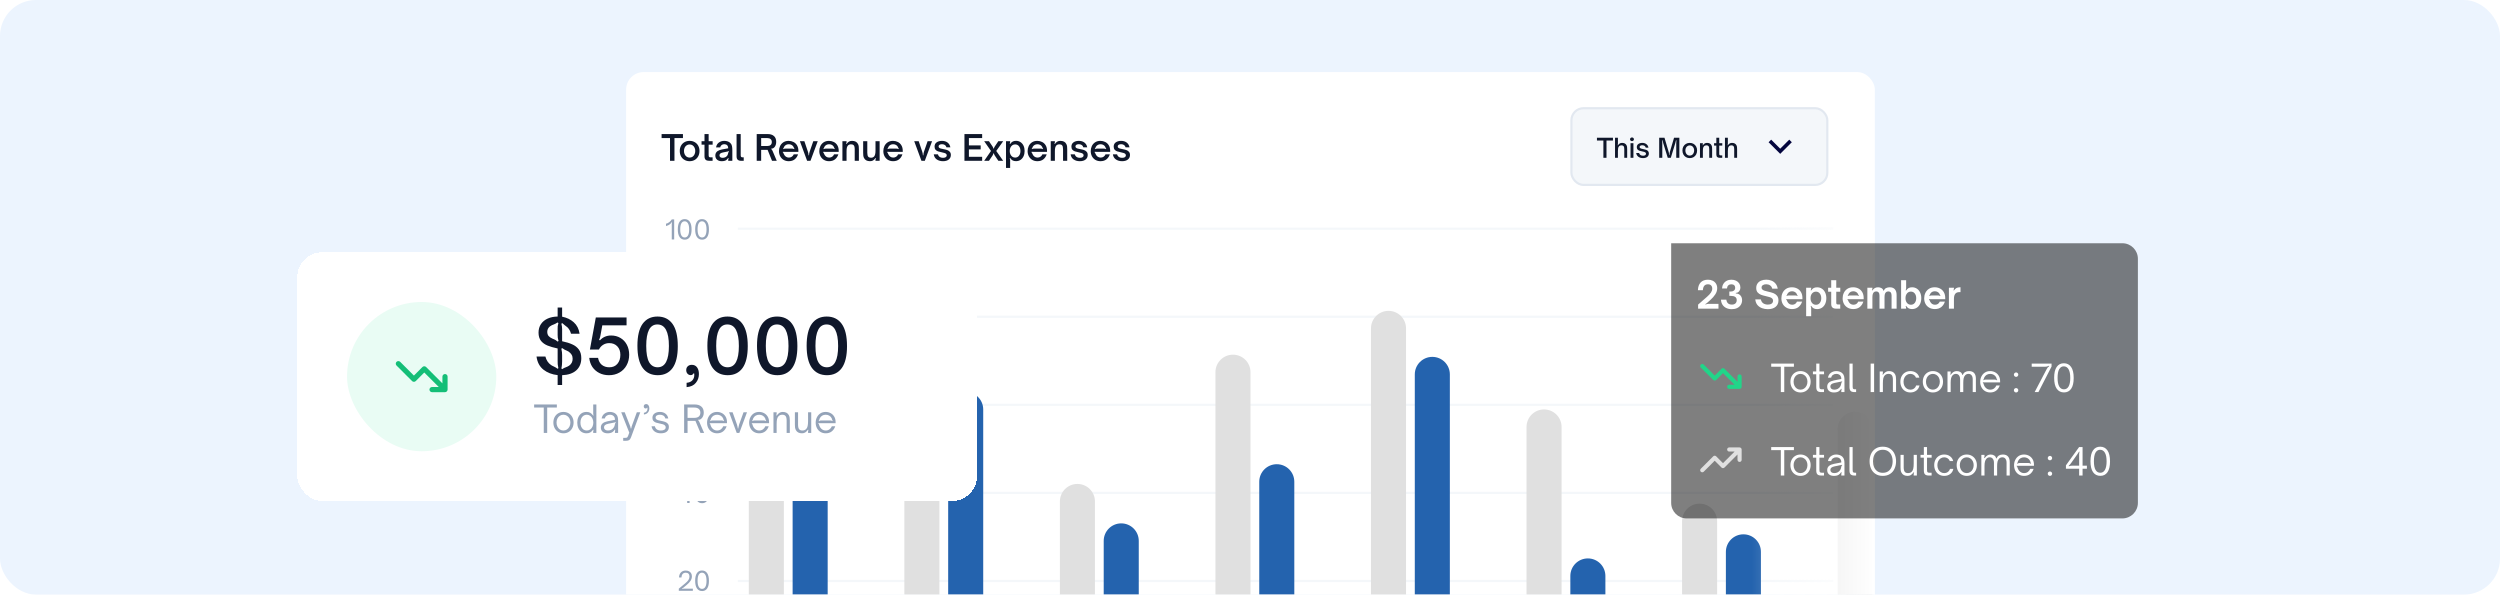
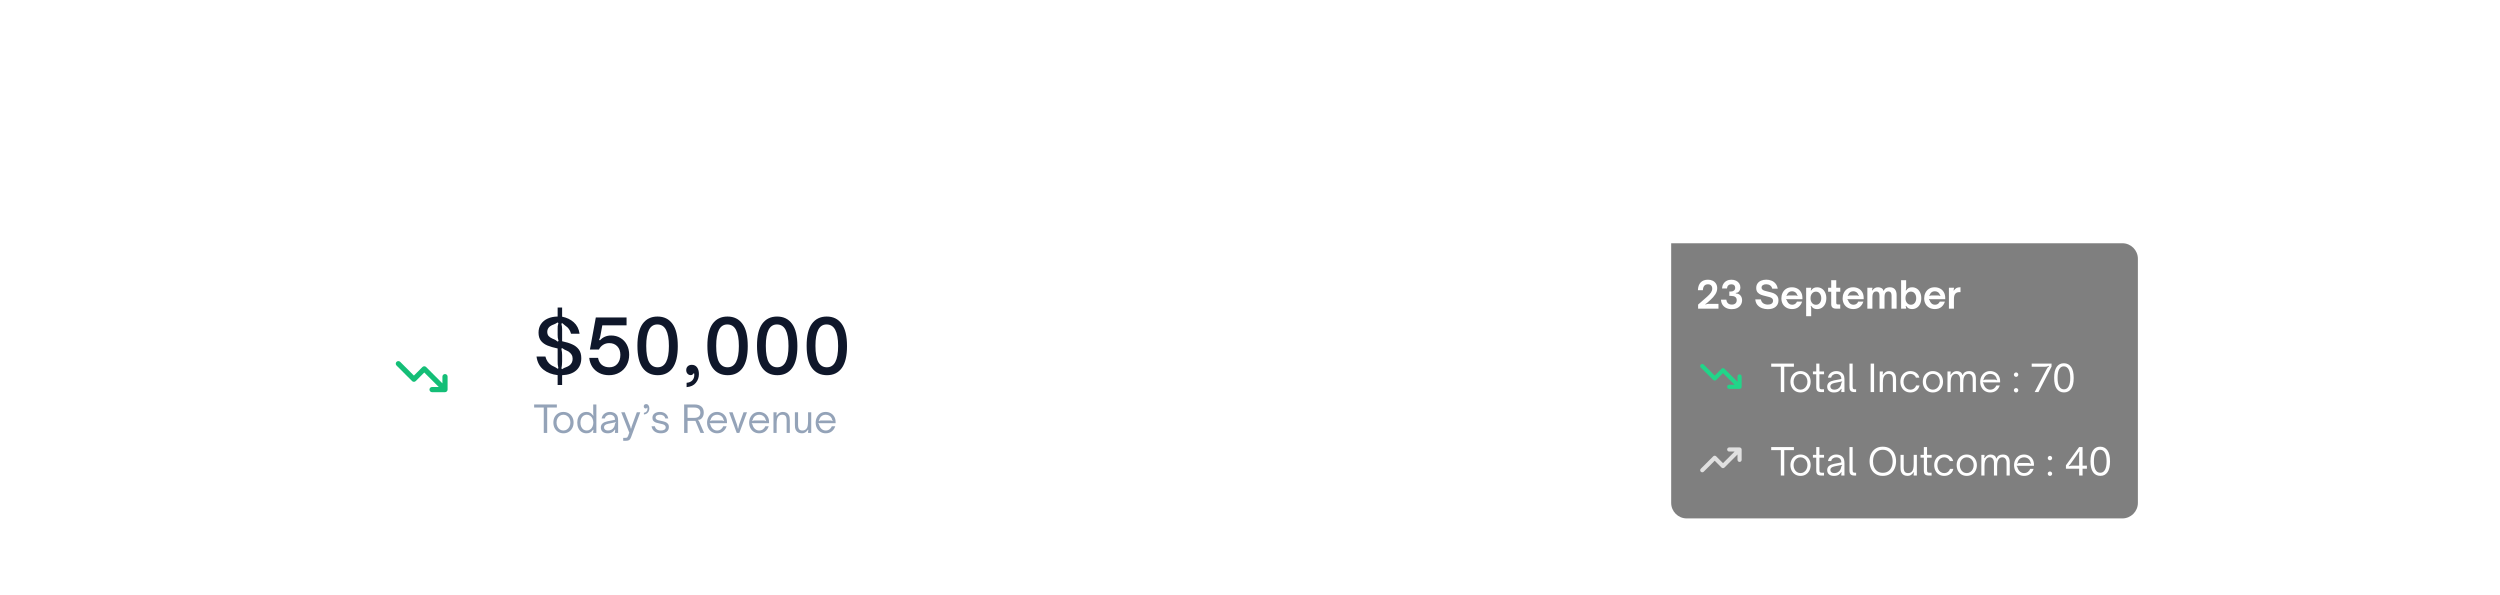
<svg xmlns="http://www.w3.org/2000/svg" width="555" height="132" viewBox="0 0 555 132" fill="none">
  <g clip-path="url(#clip0_225_30628)">
-     <rect width="555" height="132" rx="8" fill="#ECF4FE" />
    <rect x="139" y="16" width="277.218" height="163.899" rx="3.891" fill="white" />
    <mask id="mask0_225_30628" style="mask-type:alpha" maskUnits="userSpaceOnUse" x="139" y="16" width="278" height="164">
-       <rect x="139.243" y="16.243" width="276.732" height="163.413" rx="3.648" fill="white" stroke="#F4F7FA" stroke-width="0.486" />
-     </mask>
+       </mask>
    <g mask="url(#mask0_225_30628)">
      <rect x="348.859" y="24.025" width="56.804" height="17.022" rx="2.675" fill="#F4F7FA" />
      <path d="M355.952 35.036V31.201H354.522V30.583H358.076V31.201H356.64V35.036H355.952ZM358.536 30.583H359.178V31.942C359.178 32.001 359.172 32.05 359.161 32.088C359.149 32.127 359.128 32.164 359.096 32.199L359.178 32.252C359.314 32.061 359.454 31.925 359.598 31.843C359.742 31.762 359.91 31.721 360.1 31.721C360.579 31.721 360.908 31.896 361.087 32.246C361.153 32.374 361.194 32.507 361.209 32.643C361.225 32.775 361.232 32.935 361.232 33.121V35.036H360.59V33.115C360.59 32.944 360.577 32.804 360.55 32.695C360.522 32.583 360.478 32.493 360.415 32.427C360.318 32.318 360.166 32.264 359.96 32.264C359.727 32.264 359.546 32.337 359.417 32.485C359.332 32.579 359.27 32.705 359.231 32.865C359.196 33.024 359.178 33.24 359.178 33.512V35.036H358.536V30.583ZM361.978 35.036V31.785H362.62V35.036H361.978ZM362.299 31.33C362.183 31.33 362.082 31.291 361.996 31.213C361.91 31.135 361.868 31.038 361.868 30.921C361.868 30.804 361.91 30.707 361.996 30.629C362.082 30.552 362.183 30.513 362.299 30.513C362.42 30.513 362.521 30.552 362.603 30.629C362.688 30.707 362.731 30.804 362.731 30.921C362.731 31.038 362.688 31.135 362.603 31.213C362.521 31.291 362.42 31.33 362.299 31.33ZM364.752 35.1C364.343 35.1 364.001 35.003 363.725 34.808C363.452 34.61 363.289 34.33 363.234 33.968H363.882C363.929 34.158 364.024 34.306 364.168 34.411C364.316 34.516 364.51 34.569 364.752 34.569C364.95 34.569 365.11 34.532 365.23 34.458C365.351 34.38 365.411 34.271 365.411 34.131C365.411 34.022 365.374 33.937 365.3 33.874C365.226 33.808 365.133 33.758 365.02 33.722C364.907 33.688 364.758 33.651 364.571 33.612C364.314 33.561 364.106 33.508 363.946 33.454C363.787 33.4 363.651 33.31 363.538 33.186C363.425 33.061 363.369 32.89 363.369 32.672C363.369 32.365 363.483 32.129 363.713 31.966C363.942 31.802 364.234 31.721 364.588 31.721C364.954 31.721 365.259 31.816 365.505 32.007C365.75 32.193 365.901 32.454 365.96 32.789H365.359C365.312 32.606 365.221 32.47 365.084 32.38C364.948 32.291 364.783 32.246 364.588 32.246C364.402 32.246 364.256 32.281 364.151 32.351C364.046 32.421 363.993 32.516 363.993 32.637C363.993 32.734 364.028 32.812 364.098 32.87C364.168 32.925 364.254 32.968 364.355 32.999C364.46 33.03 364.606 33.063 364.793 33.098C365.057 33.149 365.273 33.203 365.44 33.261C365.608 33.316 365.75 33.409 365.866 33.542C365.987 33.67 366.047 33.849 366.047 34.078C366.047 34.39 365.933 34.639 365.703 34.825C365.473 35.008 365.156 35.1 364.752 35.1ZM368.34 30.583H369.519L370.418 33.635C370.456 33.767 370.486 33.886 370.505 33.991C370.525 34.096 370.534 34.224 370.534 34.376H370.628C370.628 34.224 370.635 34.094 370.651 33.985C370.67 33.876 370.7 33.76 370.739 33.635L371.637 30.583H372.816V35.036H372.128V31.785C372.128 31.587 372.139 31.372 372.163 31.143L372.069 31.131C372.03 31.353 371.978 31.571 371.912 31.785L370.919 35.036H370.242L369.239 31.785C369.18 31.594 369.132 31.376 369.093 31.131L368.999 31.143C369.019 31.372 369.029 31.587 369.029 31.785V35.036H368.34V30.583ZM375.128 35.1C374.813 35.1 374.53 35.028 374.281 34.884C374.036 34.74 373.844 34.54 373.704 34.283C373.568 34.022 373.499 33.726 373.499 33.396C373.499 33.073 373.568 32.785 373.704 32.532C373.844 32.279 374.036 32.081 374.281 31.937C374.53 31.793 374.813 31.721 375.128 31.721C375.443 31.721 375.723 31.793 375.968 31.937C376.217 32.081 376.41 32.279 376.546 32.532C376.686 32.785 376.756 33.073 376.756 33.396C376.756 33.722 376.688 34.016 376.552 34.277C376.416 34.534 376.223 34.736 375.974 34.884C375.729 35.028 375.447 35.1 375.128 35.1ZM375.128 34.54C375.314 34.54 375.482 34.491 375.63 34.394C375.777 34.296 375.892 34.16 375.974 33.985C376.06 33.81 376.102 33.614 376.102 33.396C376.102 33.186 376.06 32.997 375.974 32.83C375.892 32.658 375.777 32.524 375.63 32.427C375.482 32.33 375.314 32.281 375.128 32.281C374.941 32.281 374.774 32.33 374.626 32.427C374.478 32.52 374.361 32.653 374.276 32.824C374.194 32.991 374.153 33.182 374.153 33.396C374.153 33.617 374.194 33.816 374.276 33.991C374.361 34.162 374.478 34.296 374.626 34.394C374.774 34.491 374.941 34.54 375.128 34.54ZM377.395 31.785H378.037V31.942C378.037 32.001 378.031 32.05 378.02 32.088C378.008 32.123 377.989 32.16 377.961 32.199L378.043 32.252C378.175 32.061 378.313 31.925 378.457 31.843C378.601 31.762 378.769 31.721 378.959 31.721C379.446 31.721 379.774 31.896 379.946 32.246C380.012 32.374 380.053 32.507 380.068 32.643C380.084 32.775 380.092 32.935 380.092 33.121V35.036H379.45V33.115C379.45 32.785 379.393 32.555 379.28 32.427C379.175 32.318 379.024 32.264 378.825 32.264C378.588 32.264 378.405 32.337 378.277 32.485C378.191 32.579 378.129 32.705 378.09 32.865C378.055 33.024 378.037 33.24 378.037 33.512V35.036H377.395V31.785ZM381.791 35.036C381.538 35.036 381.347 34.977 381.219 34.861C381.09 34.744 381.026 34.547 381.026 34.271V32.322H380.524V31.785H381.026V30.583H381.668V31.785H382.345V32.322H381.668V34.102C381.668 34.238 381.688 34.337 381.727 34.4C381.765 34.462 381.855 34.493 381.995 34.493H382.339V35.036H381.791ZM382.941 30.583H383.583V31.942C383.583 32.001 383.577 32.05 383.565 32.088C383.554 32.127 383.532 32.164 383.501 32.199L383.583 32.252C383.719 32.061 383.859 31.925 384.003 31.843C384.147 31.762 384.314 31.721 384.505 31.721C384.984 31.721 385.312 31.896 385.491 32.246C385.557 32.374 385.598 32.507 385.614 32.643C385.629 32.775 385.637 32.935 385.637 33.121V35.036H384.995V33.115C384.995 32.944 384.982 32.804 384.954 32.695C384.927 32.583 384.882 32.493 384.82 32.427C384.723 32.318 384.571 32.264 384.365 32.264C384.131 32.264 383.951 32.337 383.822 32.485C383.737 32.579 383.674 32.705 383.635 32.865C383.6 33.024 383.583 33.24 383.583 33.512V35.036H382.941V30.583Z" fill="#0F172A" />
      <path d="M395.206 33.011L397.212 31.004L397.785 31.578L395.206 34.157L392.627 31.578L393.2 31.004L395.206 33.011Z" fill="#03053D" />
-       <rect x="348.859" y="24.025" width="56.804" height="17.022" rx="2.675" stroke="#E2E8F0" stroke-width="0.486" />
      <path d="M148.743 35.7V30.649H146.875V29.762H151.614V30.649H149.731V35.7H148.743ZM153.095 35.785C152.669 35.785 152.291 35.689 151.959 35.497C151.627 35.305 151.367 35.038 151.181 34.696C150.999 34.348 150.908 33.951 150.908 33.505C150.908 33.075 150.999 32.691 151.181 32.354C151.367 32.011 151.627 31.747 151.959 31.56C152.291 31.368 152.669 31.272 153.095 31.272C153.52 31.272 153.899 31.368 154.231 31.56C154.563 31.747 154.822 32.011 155.009 32.354C155.196 32.691 155.289 33.075 155.289 33.505C155.289 33.946 155.196 34.34 155.009 34.688C154.827 35.031 154.571 35.3 154.239 35.497C153.907 35.689 153.525 35.785 153.095 35.785ZM153.095 34.984C153.333 34.984 153.549 34.922 153.741 34.797C153.933 34.667 154.08 34.491 154.184 34.268C154.293 34.045 154.348 33.791 154.348 33.505C154.348 33.236 154.293 32.992 154.184 32.774C154.08 32.551 153.933 32.377 153.741 32.252C153.549 32.128 153.333 32.066 153.095 32.066C152.856 32.066 152.641 32.128 152.449 32.252C152.257 32.372 152.107 32.543 151.998 32.766C151.894 32.984 151.842 33.23 151.842 33.505C151.842 33.796 151.896 34.053 152.005 34.276C152.114 34.499 152.262 34.672 152.449 34.797C152.641 34.922 152.856 34.984 153.095 34.984ZM157.419 35.7C157.082 35.7 156.827 35.622 156.656 35.466C156.485 35.311 156.399 35.054 156.399 34.696V32.112H155.746V31.35H156.399V29.762H157.318V31.35H158.205V32.112H157.318V34.439C157.318 34.605 157.344 34.73 157.395 34.813C157.447 34.89 157.561 34.929 157.738 34.929H158.197V35.7H157.419ZM160.22 35.785C159.795 35.785 159.452 35.674 159.193 35.451C158.933 35.228 158.804 34.916 158.804 34.517C158.804 34.112 158.962 33.793 159.278 33.56C159.507 33.394 159.844 33.267 160.29 33.178L161.667 32.922C161.662 32.631 161.584 32.408 161.434 32.252C161.273 32.092 161.055 32.011 160.78 32.011C160.557 32.011 160.363 32.076 160.197 32.206C160.031 32.33 159.927 32.502 159.885 32.719H158.967C159.04 32.252 159.247 31.895 159.59 31.645C159.937 31.396 160.337 31.272 160.788 31.272C161.047 31.272 161.289 31.308 161.512 31.381C161.74 31.454 161.934 31.562 162.095 31.708C162.308 31.905 162.44 32.136 162.492 32.4C162.549 32.665 162.578 32.979 162.578 33.342V35.7H161.66V35.552C161.66 35.432 161.691 35.29 161.753 35.124L161.644 35.069C161.535 35.261 161.395 35.42 161.224 35.544C160.985 35.705 160.651 35.785 160.22 35.785ZM160.422 35.038C160.635 35.038 160.835 34.994 161.021 34.906C161.234 34.797 161.385 34.665 161.473 34.509C161.525 34.416 161.564 34.328 161.59 34.245C161.615 34.162 161.644 34.05 161.675 33.91C161.691 33.843 161.711 33.793 161.737 33.762C161.763 33.726 161.8 33.705 161.846 33.7L161.823 33.575C161.403 33.669 161.112 33.728 160.951 33.754L160.516 33.84C160.215 33.902 160.002 33.99 159.878 34.105C159.774 34.208 159.722 34.338 159.722 34.494C159.722 34.665 159.784 34.8 159.909 34.898C160.038 34.992 160.21 35.038 160.422 35.038ZM164.538 35.7C164.201 35.7 163.947 35.622 163.776 35.466C163.604 35.311 163.519 35.054 163.519 34.696V29.762H164.437V34.455C164.437 34.626 164.466 34.748 164.523 34.82C164.585 34.893 164.694 34.929 164.849 34.929H165.106V35.7H164.538ZM167.989 29.762H170.44C171.021 29.762 171.478 29.908 171.81 30.198C172.147 30.483 172.315 30.917 172.315 31.498C172.315 31.965 172.196 32.346 171.957 32.642C171.848 32.766 171.734 32.857 171.615 32.914C171.496 32.971 171.376 32.992 171.257 32.976L171.21 33.085C171.288 33.142 171.348 33.204 171.389 33.272C171.431 33.339 171.478 33.433 171.529 33.552L172.44 35.7H171.389L170.409 33.272H168.977V35.7H167.989V29.762ZM170.308 32.416C170.645 32.416 170.902 32.341 171.078 32.19C171.254 32.035 171.343 31.814 171.343 31.529C171.343 31.244 171.252 31.026 171.07 30.875C170.894 30.725 170.64 30.649 170.308 30.649H168.977V32.416H170.308ZM175.102 35.785C174.676 35.785 174.298 35.689 173.966 35.497C173.639 35.3 173.385 35.033 173.203 34.696C173.021 34.353 172.931 33.97 172.931 33.544C172.931 33.15 173.011 32.779 173.172 32.431C173.338 32.084 173.582 31.804 173.903 31.591C174.23 31.378 174.622 31.272 175.078 31.272C175.462 31.272 175.818 31.355 176.144 31.521C176.476 31.682 176.741 31.928 176.938 32.26C177.14 32.592 177.242 32.999 177.242 33.482V33.715H174.362C174.093 33.715 173.906 33.708 173.802 33.692L173.771 33.817C173.818 33.827 173.849 33.848 173.864 33.879C173.885 33.905 173.906 33.946 173.927 34.003C173.973 34.112 174.002 34.177 174.012 34.198C174.116 34.442 174.264 34.634 174.456 34.774C174.653 34.914 174.876 34.984 175.125 34.984C175.39 34.984 175.615 34.916 175.802 34.782C175.994 34.641 176.131 34.468 176.214 34.26H177.164C177.024 34.711 176.78 35.08 176.432 35.365C176.085 35.645 175.641 35.785 175.102 35.785ZM173.903 33.116C173.981 33.069 174.049 33.038 174.106 33.023C174.168 33.002 174.24 32.992 174.323 32.992H175.864C175.952 32.992 176.028 33.002 176.09 33.023C176.157 33.038 176.23 33.069 176.308 33.116L176.386 33.015C176.339 32.989 176.308 32.966 176.292 32.945C176.282 32.919 176.269 32.883 176.253 32.836C176.243 32.764 176.207 32.678 176.144 32.579C176.041 32.398 175.898 32.26 175.716 32.167C175.535 32.068 175.332 32.019 175.109 32.019C174.881 32.019 174.679 32.068 174.502 32.167C174.326 32.26 174.183 32.398 174.074 32.579C174.033 32.647 173.997 32.732 173.966 32.836C173.955 32.878 173.942 32.911 173.927 32.937C173.911 32.958 173.88 32.984 173.833 33.015L173.903 33.116ZM177.576 31.35H178.572L179.35 33.661C179.392 33.791 179.423 33.907 179.444 34.011C179.464 34.115 179.477 34.213 179.483 34.307C179.493 34.395 179.501 34.455 179.506 34.486H179.599C179.615 34.299 179.631 34.151 179.646 34.042C179.667 33.928 179.701 33.801 179.747 33.661L180.549 31.35H181.537L179.926 35.7H179.179L177.576 31.35ZM184.053 35.785C183.628 35.785 183.249 35.689 182.917 35.497C182.591 35.3 182.336 35.033 182.155 34.696C181.973 34.353 181.882 33.97 181.882 33.544C181.882 33.15 181.963 32.779 182.124 32.431C182.29 32.084 182.533 31.804 182.855 31.591C183.182 31.378 183.574 31.272 184.03 31.272C184.414 31.272 184.769 31.355 185.096 31.521C185.428 31.682 185.693 31.928 185.89 32.26C186.092 32.592 186.193 32.999 186.193 33.482V33.715H183.314C183.044 33.715 182.858 33.708 182.754 33.692L182.723 33.817C182.77 33.827 182.801 33.848 182.816 33.879C182.837 33.905 182.858 33.946 182.878 34.003C182.925 34.112 182.954 34.177 182.964 34.198C183.068 34.442 183.216 34.634 183.408 34.774C183.605 34.914 183.828 34.984 184.077 34.984C184.341 34.984 184.567 34.916 184.754 34.782C184.946 34.641 185.083 34.468 185.166 34.26H186.116C185.976 34.711 185.732 35.08 185.384 35.365C185.037 35.645 184.593 35.785 184.053 35.785ZM182.855 33.116C182.933 33.069 183 33.038 183.057 33.023C183.12 33.002 183.192 32.992 183.275 32.992H184.816C184.904 32.992 184.979 33.002 185.042 33.023C185.109 33.038 185.182 33.069 185.26 33.116L185.337 33.015C185.291 32.989 185.26 32.966 185.244 32.945C185.234 32.919 185.221 32.883 185.205 32.836C185.195 32.764 185.158 32.678 185.096 32.579C184.992 32.398 184.85 32.26 184.668 32.167C184.487 32.068 184.284 32.019 184.061 32.019C183.833 32.019 183.631 32.068 183.454 32.167C183.278 32.26 183.135 32.398 183.026 32.579C182.985 32.647 182.948 32.732 182.917 32.836C182.907 32.878 182.894 32.911 182.878 32.937C182.863 32.958 182.832 32.984 182.785 33.015L182.855 33.116ZM187.016 31.35H187.934V31.537C187.934 31.614 187.926 31.679 187.911 31.731C187.895 31.783 187.867 31.837 187.825 31.895L187.934 31.965C188.105 31.715 188.284 31.539 188.471 31.435C188.663 31.326 188.889 31.272 189.148 31.272C189.802 31.272 190.245 31.508 190.479 31.98C190.567 32.151 190.622 32.325 190.642 32.502C190.663 32.678 190.673 32.896 190.673 33.155V35.7H189.747V33.155C189.747 32.927 189.729 32.74 189.693 32.595C189.662 32.45 189.607 32.336 189.529 32.252C189.405 32.112 189.208 32.042 188.938 32.042C188.627 32.042 188.391 32.136 188.23 32.322C188.126 32.442 188.051 32.6 188.004 32.797C187.958 32.994 187.934 33.264 187.934 33.606V35.7H187.016V31.35ZM193.138 35.785C192.49 35.785 192.046 35.547 191.807 35.069C191.724 34.898 191.672 34.724 191.652 34.548C191.631 34.372 191.621 34.154 191.621 33.894V31.35H192.539V33.902C192.539 34.338 192.614 34.639 192.764 34.805C192.899 34.945 193.097 35.015 193.356 35.015C193.662 35.015 193.895 34.922 194.056 34.735C194.16 34.61 194.235 34.45 194.282 34.252C194.334 34.055 194.36 33.788 194.36 33.451V31.35H195.278V35.7H194.36V35.513C194.36 35.435 194.368 35.37 194.383 35.318C194.399 35.261 194.427 35.209 194.469 35.163L194.36 35.085C194.183 35.339 193.999 35.521 193.807 35.63C193.62 35.733 193.397 35.785 193.138 35.785ZM198.272 35.785C197.846 35.785 197.467 35.689 197.135 35.497C196.809 35.3 196.554 35.033 196.373 34.696C196.191 34.353 196.1 33.97 196.1 33.544C196.1 33.15 196.181 32.779 196.342 32.431C196.508 32.084 196.752 31.804 197.073 31.591C197.4 31.378 197.792 31.272 198.248 31.272C198.632 31.272 198.987 31.355 199.314 31.521C199.646 31.682 199.911 31.928 200.108 32.26C200.31 32.592 200.411 32.999 200.411 33.482V33.715H197.532C197.263 33.715 197.076 33.708 196.972 33.692L196.941 33.817C196.988 33.827 197.019 33.848 197.034 33.879C197.055 33.905 197.076 33.946 197.097 34.003C197.143 34.112 197.172 34.177 197.182 34.198C197.286 34.442 197.434 34.634 197.626 34.774C197.823 34.914 198.046 34.984 198.295 34.984C198.559 34.984 198.785 34.916 198.972 34.782C199.164 34.641 199.301 34.468 199.384 34.26H200.334C200.194 34.711 199.95 35.08 199.602 35.365C199.255 35.645 198.811 35.785 198.272 35.785ZM197.073 33.116C197.151 33.069 197.218 33.038 197.275 33.023C197.338 33.002 197.41 32.992 197.493 32.992H199.034C199.122 32.992 199.198 33.002 199.26 33.023C199.327 33.038 199.4 33.069 199.478 33.116L199.555 33.015C199.509 32.989 199.478 32.966 199.462 32.945C199.452 32.919 199.439 32.883 199.423 32.836C199.413 32.764 199.377 32.678 199.314 32.579C199.211 32.398 199.068 32.26 198.886 32.167C198.705 32.068 198.502 32.019 198.279 32.019C198.051 32.019 197.849 32.068 197.672 32.167C197.496 32.26 197.353 32.398 197.244 32.579C197.203 32.647 197.167 32.732 197.135 32.836C197.125 32.878 197.112 32.911 197.097 32.937C197.081 32.958 197.05 32.984 197.003 33.015L197.073 33.116ZM202.957 31.35H203.953L204.732 33.661C204.773 33.791 204.804 33.907 204.825 34.011C204.846 34.115 204.859 34.213 204.864 34.307C204.874 34.395 204.882 34.455 204.887 34.486H204.981C204.996 34.299 205.012 34.151 205.027 34.042C205.048 33.928 205.082 33.801 205.128 33.661L205.93 31.35H206.918L205.307 35.7H204.56L202.957 31.35ZM209.34 35.785C208.8 35.785 208.341 35.656 207.962 35.396C207.589 35.137 207.366 34.758 207.293 34.26H208.219C208.281 34.509 208.409 34.701 208.6 34.836C208.792 34.971 209.039 35.038 209.34 35.038C209.594 35.038 209.796 34.992 209.947 34.898C210.102 34.8 210.18 34.662 210.18 34.486C210.18 34.346 210.131 34.234 210.032 34.151C209.939 34.068 209.82 34.006 209.674 33.964C209.534 33.918 209.34 33.868 209.091 33.817C208.748 33.749 208.468 33.679 208.25 33.606C208.038 33.534 207.853 33.414 207.698 33.248C207.547 33.077 207.472 32.844 207.472 32.548C207.472 32.133 207.628 31.817 207.939 31.599C208.25 31.381 208.645 31.272 209.122 31.272C209.62 31.272 210.035 31.399 210.367 31.653C210.699 31.907 210.904 32.26 210.982 32.712H210.118C210.056 32.478 209.936 32.304 209.76 32.19C209.584 32.071 209.371 32.011 209.122 32.011C208.888 32.011 208.704 32.055 208.569 32.144C208.434 32.232 208.367 32.351 208.367 32.502C208.367 32.626 208.411 32.727 208.499 32.805C208.593 32.878 208.707 32.935 208.842 32.976C208.982 33.013 209.174 33.054 209.418 33.101C209.765 33.163 210.05 33.233 210.273 33.311C210.497 33.389 210.689 33.516 210.849 33.692C211.01 33.863 211.091 34.102 211.091 34.408C211.091 34.828 210.935 35.163 210.624 35.412C210.312 35.661 209.884 35.785 209.34 35.785ZM214.108 35.7V29.762H218.038V30.649H215.096V32.284H217.711V33.163H215.096V34.813H218.038V35.7H214.108ZM220 33.513L218.49 31.35H219.549L220.327 32.494C220.436 32.66 220.503 32.821 220.529 32.976H220.638C220.674 32.815 220.747 32.654 220.856 32.494L221.626 31.35H222.708L221.167 33.513L222.708 35.7H221.634L220.848 34.54C220.739 34.364 220.669 34.203 220.638 34.058H220.529C220.503 34.213 220.438 34.374 220.335 34.54L219.549 35.7H218.49L220 33.513ZM225.55 31.264C225.929 31.264 226.261 31.36 226.546 31.552C226.837 31.739 227.062 32.004 227.223 32.346C227.384 32.688 227.465 33.08 227.465 33.521C227.465 33.962 227.384 34.353 227.223 34.696C227.062 35.038 226.837 35.305 226.546 35.497C226.261 35.684 225.929 35.778 225.55 35.778C225.26 35.778 225.013 35.726 224.811 35.622C224.614 35.518 224.427 35.339 224.251 35.085L224.142 35.155C224.183 35.207 224.212 35.261 224.227 35.318C224.243 35.37 224.251 35.435 224.251 35.513V37.287H223.333V31.35H224.251V31.537C224.251 31.614 224.243 31.682 224.227 31.739C224.212 31.791 224.183 31.84 224.142 31.887L224.251 31.965C224.427 31.71 224.614 31.531 224.811 31.428C225.008 31.319 225.255 31.264 225.55 31.264ZM225.364 32.058C225.13 32.058 224.923 32.12 224.741 32.245C224.559 32.369 224.417 32.543 224.313 32.766C224.209 32.989 224.157 33.241 224.157 33.521C224.157 33.801 224.209 34.053 224.313 34.276C224.417 34.499 224.559 34.672 224.741 34.797C224.923 34.922 225.13 34.984 225.364 34.984C225.721 34.984 226.007 34.846 226.219 34.571C226.432 34.296 226.539 33.946 226.539 33.521C226.539 33.096 226.432 32.745 226.219 32.47C226.007 32.195 225.721 32.058 225.364 32.058ZM230.302 35.785C229.877 35.785 229.498 35.689 229.166 35.497C228.839 35.3 228.585 35.033 228.403 34.696C228.222 34.353 228.131 33.97 228.131 33.544C228.131 33.15 228.211 32.779 228.372 32.431C228.538 32.084 228.782 31.804 229.104 31.591C229.431 31.378 229.822 31.272 230.279 31.272C230.663 31.272 231.018 31.355 231.345 31.521C231.677 31.682 231.941 31.928 232.139 32.26C232.341 32.592 232.442 32.999 232.442 33.482V33.715H229.563C229.293 33.715 229.106 33.708 229.003 33.692L228.971 33.817C229.018 33.827 229.049 33.848 229.065 33.879C229.086 33.905 229.106 33.946 229.127 34.003C229.174 34.112 229.202 34.177 229.213 34.198C229.316 34.442 229.464 34.634 229.656 34.774C229.853 34.914 230.076 34.984 230.325 34.984C230.59 34.984 230.816 34.916 231.002 34.782C231.194 34.641 231.332 34.468 231.415 34.26H232.364C232.224 34.711 231.98 35.08 231.633 35.365C231.285 35.645 230.842 35.785 230.302 35.785ZM229.104 33.116C229.182 33.069 229.249 33.038 229.306 33.023C229.368 33.002 229.441 32.992 229.524 32.992H231.065C231.153 32.992 231.228 33.002 231.29 33.023C231.358 33.038 231.43 33.069 231.508 33.116L231.586 33.015C231.539 32.989 231.508 32.966 231.493 32.945C231.482 32.919 231.469 32.883 231.454 32.836C231.443 32.764 231.407 32.678 231.345 32.579C231.241 32.398 231.098 32.26 230.917 32.167C230.735 32.068 230.533 32.019 230.31 32.019C230.082 32.019 229.879 32.068 229.703 32.167C229.527 32.26 229.384 32.398 229.275 32.579C229.233 32.647 229.197 32.732 229.166 32.836C229.156 32.878 229.143 32.911 229.127 32.937C229.112 32.958 229.08 32.984 229.034 33.015L229.104 33.116ZM233.265 31.35H234.183V31.537C234.183 31.614 234.175 31.679 234.16 31.731C234.144 31.783 234.115 31.837 234.074 31.895L234.183 31.965C234.354 31.715 234.533 31.539 234.72 31.435C234.912 31.326 235.137 31.272 235.397 31.272C236.05 31.272 236.494 31.508 236.727 31.98C236.816 32.151 236.87 32.325 236.891 32.502C236.912 32.678 236.922 32.896 236.922 33.155V35.7H235.996V33.155C235.996 32.927 235.978 32.74 235.942 32.595C235.91 32.45 235.856 32.336 235.778 32.252C235.654 32.112 235.456 32.042 235.187 32.042C234.875 32.042 234.639 32.136 234.479 32.322C234.375 32.442 234.3 32.6 234.253 32.797C234.206 32.994 234.183 33.264 234.183 33.606V35.7H233.265V31.35ZM239.721 35.785C239.182 35.785 238.723 35.656 238.344 35.396C237.97 35.137 237.747 34.758 237.675 34.26H238.601C238.663 34.509 238.79 34.701 238.982 34.836C239.174 34.971 239.42 35.038 239.721 35.038C239.975 35.038 240.178 34.992 240.328 34.898C240.484 34.8 240.562 34.662 240.562 34.486C240.562 34.346 240.512 34.234 240.414 34.151C240.32 34.068 240.201 34.006 240.056 33.964C239.916 33.918 239.721 33.868 239.472 33.817C239.13 33.749 238.85 33.679 238.632 33.606C238.419 33.534 238.235 33.414 238.079 33.248C237.929 33.077 237.854 32.844 237.854 32.548C237.854 32.133 238.009 31.817 238.321 31.599C238.632 31.381 239.026 31.272 239.503 31.272C240.001 31.272 240.416 31.399 240.748 31.653C241.08 31.907 241.285 32.26 241.363 32.712H240.499C240.437 32.478 240.318 32.304 240.141 32.19C239.965 32.071 239.752 32.011 239.503 32.011C239.27 32.011 239.086 32.055 238.951 32.144C238.816 32.232 238.749 32.351 238.749 32.502C238.749 32.626 238.793 32.727 238.881 32.805C238.974 32.878 239.088 32.935 239.223 32.976C239.363 33.013 239.555 33.054 239.799 33.101C240.147 33.163 240.432 33.233 240.655 33.311C240.878 33.389 241.07 33.516 241.231 33.692C241.392 33.863 241.472 34.102 241.472 34.408C241.472 34.828 241.316 35.163 241.005 35.412C240.694 35.661 240.266 35.785 239.721 35.785ZM244.315 35.785C243.89 35.785 243.511 35.689 243.179 35.497C242.852 35.3 242.598 35.033 242.416 34.696C242.235 34.353 242.144 33.97 242.144 33.544C242.144 33.15 242.224 32.779 242.385 32.431C242.551 32.084 242.795 31.804 243.117 31.591C243.443 31.378 243.835 31.272 244.292 31.272C244.676 31.272 245.031 31.355 245.358 31.521C245.69 31.682 245.954 31.928 246.151 32.26C246.354 32.592 246.455 32.999 246.455 33.482V33.715H243.576C243.306 33.715 243.119 33.708 243.015 33.692L242.984 33.817C243.031 33.827 243.062 33.848 243.078 33.879C243.098 33.905 243.119 33.946 243.14 34.003C243.187 34.112 243.215 34.177 243.226 34.198C243.329 34.442 243.477 34.634 243.669 34.774C243.866 34.914 244.089 34.984 244.338 34.984C244.603 34.984 244.829 34.916 245.015 34.782C245.207 34.641 245.345 34.468 245.428 34.26H246.377C246.237 34.711 245.993 35.08 245.646 35.365C245.298 35.645 244.854 35.785 244.315 35.785ZM243.117 33.116C243.194 33.069 243.262 33.038 243.319 33.023C243.381 33.002 243.454 32.992 243.537 32.992H245.078C245.166 32.992 245.241 33.002 245.303 33.023C245.371 33.038 245.443 33.069 245.521 33.116L245.599 33.015C245.552 32.989 245.521 32.966 245.506 32.945C245.495 32.919 245.482 32.883 245.467 32.836C245.456 32.764 245.42 32.678 245.358 32.579C245.254 32.398 245.111 32.26 244.93 32.167C244.748 32.068 244.546 32.019 244.323 32.019C244.094 32.019 243.892 32.068 243.716 32.167C243.539 32.26 243.397 32.398 243.288 32.579C243.246 32.647 243.21 32.732 243.179 32.836C243.168 32.878 243.156 32.911 243.14 32.937C243.124 32.958 243.093 32.984 243.047 33.015L243.117 33.116ZM249.106 35.785C248.567 35.785 248.108 35.656 247.729 35.396C247.355 35.137 247.132 34.758 247.06 34.26H247.986C248.048 34.509 248.175 34.701 248.367 34.836C248.559 34.971 248.805 35.038 249.106 35.038C249.36 35.038 249.563 34.992 249.713 34.898C249.869 34.8 249.947 34.662 249.947 34.486C249.947 34.346 249.897 34.234 249.799 34.151C249.705 34.068 249.586 34.006 249.441 33.964C249.301 33.918 249.106 33.868 248.857 33.817C248.515 33.749 248.235 33.679 248.017 33.606C247.804 33.534 247.62 33.414 247.464 33.248C247.314 33.077 247.239 32.844 247.239 32.548C247.239 32.133 247.394 31.817 247.706 31.599C248.017 31.381 248.411 31.272 248.888 31.272C249.386 31.272 249.801 31.399 250.133 31.653C250.465 31.907 250.67 32.26 250.748 32.712H249.884C249.822 32.478 249.703 32.304 249.526 32.19C249.35 32.071 249.137 32.011 248.888 32.011C248.655 32.011 248.471 32.055 248.336 32.144C248.201 32.232 248.134 32.351 248.134 32.502C248.134 32.626 248.178 32.727 248.266 32.805C248.359 32.878 248.473 32.935 248.608 32.976C248.748 33.013 248.94 33.054 249.184 33.101C249.532 33.163 249.817 33.233 250.04 33.311C250.263 33.389 250.455 33.516 250.616 33.692C250.777 33.863 250.857 34.102 250.857 34.408C250.857 34.828 250.701 35.163 250.39 35.412C250.079 35.661 249.651 35.785 249.106 35.785Z" fill="#0F172A" />
      <path d="M149.131 49.704C149.131 49.584 149.151 49.465 149.19 49.348L149.12 49.319C149.03 49.479 148.919 49.613 148.787 49.722C148.651 49.839 148.495 49.938 148.32 50.02C148.149 50.097 147.993 50.154 147.853 50.189V49.663C148.126 49.609 148.377 49.486 148.606 49.296C148.84 49.105 149.019 48.907 149.143 48.701H149.668V53.154H149.131V49.704ZM152.02 53.206C151.529 53.206 151.148 53.014 150.876 52.628C150.607 52.243 150.473 51.673 150.473 50.918C150.473 50.167 150.605 49.601 150.87 49.22C151.138 48.835 151.512 48.642 151.99 48.642C152.481 48.642 152.86 48.837 153.128 49.226C153.397 49.611 153.531 50.183 153.531 50.942C153.531 51.689 153.399 52.253 153.134 52.634C152.87 53.015 152.498 53.206 152.02 53.206ZM152.008 52.722C152.319 52.722 152.56 52.574 152.732 52.278C152.907 51.978 152.994 51.531 152.994 50.936C152.994 50.333 152.905 49.881 152.726 49.582C152.547 49.278 152.3 49.127 151.985 49.127C151.673 49.127 151.432 49.276 151.261 49.576C151.094 49.876 151.01 50.325 151.01 50.924C151.01 51.523 151.096 51.973 151.267 52.272C151.442 52.572 151.689 52.722 152.008 52.722ZM155.872 53.206C155.382 53.206 155.001 53.014 154.729 52.628C154.46 52.243 154.326 51.673 154.326 50.918C154.326 50.167 154.458 49.601 154.723 49.22C154.991 48.835 155.365 48.642 155.843 48.642C156.333 48.642 156.713 48.837 156.981 49.226C157.25 49.611 157.384 50.183 157.384 50.942C157.384 51.689 157.252 52.253 156.987 52.634C156.723 53.015 156.351 53.206 155.872 53.206ZM155.861 52.722C156.172 52.722 156.413 52.574 156.584 52.278C156.759 51.978 156.847 51.531 156.847 50.936C156.847 50.333 156.758 49.881 156.579 49.582C156.4 49.278 156.153 49.127 155.837 49.127C155.526 49.127 155.285 49.276 155.114 49.576C154.946 49.876 154.863 50.325 154.863 50.924C154.863 51.523 154.948 51.973 155.12 52.272C155.295 52.572 155.542 52.722 155.861 52.722Z" fill="#94A3B8" />
      <path d="M152.024 72.714C151.721 72.714 151.452 72.656 151.219 72.539C150.989 72.422 150.81 72.259 150.682 72.049C150.558 71.838 150.495 71.599 150.495 71.331C150.495 71.066 150.569 70.835 150.717 70.636C150.865 70.434 151.071 70.307 151.336 70.257V70.187C151.129 70.144 150.968 70.043 150.851 69.883C150.735 69.72 150.676 69.539 150.676 69.341C150.676 69.107 150.733 68.901 150.845 68.722C150.962 68.539 151.124 68.397 151.33 68.296C151.536 68.195 151.768 68.144 152.024 68.144C152.281 68.144 152.513 68.195 152.719 68.296C152.925 68.397 153.085 68.539 153.197 68.722C153.314 68.901 153.373 69.107 153.373 69.341C153.373 69.539 153.312 69.72 153.192 69.883C153.075 70.047 152.915 70.148 152.713 70.187V70.257C152.978 70.307 153.184 70.434 153.332 70.636C153.48 70.835 153.553 71.066 153.553 71.331C153.553 71.599 153.489 71.838 153.361 72.049C153.236 72.259 153.057 72.422 152.824 72.539C152.594 72.656 152.328 72.714 152.024 72.714ZM152.024 70.041C152.281 70.041 152.48 69.981 152.62 69.86C152.764 69.736 152.836 69.564 152.836 69.346C152.836 69.132 152.762 68.959 152.614 68.827C152.466 68.695 152.269 68.629 152.024 68.629C151.779 68.629 151.583 68.695 151.435 68.827C151.287 68.959 151.213 69.132 151.213 69.346C151.213 69.564 151.283 69.736 151.423 69.86C151.567 69.981 151.768 70.041 152.024 70.041ZM152.024 72.23C152.316 72.23 152.554 72.152 152.736 71.996C152.923 71.837 153.017 71.615 153.017 71.331C153.017 71.066 152.927 70.854 152.748 70.695C152.569 70.531 152.328 70.449 152.024 70.449C151.721 70.449 151.48 70.531 151.301 70.695C151.122 70.854 151.032 71.066 151.032 71.331C151.032 71.615 151.124 71.837 151.307 71.996C151.493 72.152 151.733 72.23 152.024 72.23ZM155.872 72.708C155.382 72.708 155.001 72.515 154.729 72.13C154.46 71.745 154.326 71.175 154.326 70.42C154.326 69.669 154.458 69.103 154.723 68.722C154.991 68.337 155.365 68.144 155.843 68.144C156.333 68.144 156.713 68.339 156.981 68.728C157.25 69.113 157.384 69.685 157.384 70.444C157.384 71.191 157.252 71.755 156.987 72.136C156.723 72.517 156.351 72.708 155.872 72.708ZM155.861 72.224C156.172 72.224 156.413 72.076 156.584 71.78C156.759 71.481 156.847 71.033 156.847 70.438C156.847 69.835 156.758 69.383 156.579 69.084C156.4 68.78 156.153 68.629 155.837 68.629C155.526 68.629 155.285 68.778 155.114 69.078C154.946 69.377 154.863 69.827 154.863 70.426C154.863 71.025 154.948 71.475 155.12 71.774C155.295 72.074 155.542 72.224 155.861 72.224Z" fill="#94A3B8" />
      <path d="M152.198 92.216C151.653 92.216 151.247 92.023 150.978 91.638C150.713 91.253 150.581 90.738 150.581 90.092C150.581 89.353 150.715 88.761 150.984 88.317C151.252 87.87 151.661 87.646 152.209 87.646C152.599 87.646 152.914 87.755 153.155 87.973C153.4 88.187 153.558 88.479 153.628 88.849H153.12C153.054 88.611 152.947 88.432 152.799 88.312C152.651 88.191 152.455 88.131 152.209 88.131C151.883 88.131 151.634 88.246 151.462 88.475C151.295 88.701 151.188 89.018 151.141 89.426C151.126 89.559 151.083 89.72 151.013 89.911L151.083 89.952C151.219 89.695 151.383 89.516 151.573 89.415C151.768 89.31 151.984 89.257 152.221 89.257C152.501 89.257 152.746 89.319 152.957 89.444C153.17 89.568 153.336 89.742 153.453 89.963C153.569 90.185 153.628 90.436 153.628 90.716C153.628 90.996 153.567 91.251 153.447 91.481C153.326 91.71 153.157 91.891 152.939 92.023C152.721 92.152 152.474 92.216 152.198 92.216ZM152.192 91.732C152.375 91.732 152.534 91.687 152.671 91.597C152.807 91.508 152.91 91.389 152.98 91.241C153.054 91.09 153.091 90.922 153.091 90.74C153.091 90.44 153.009 90.199 152.846 90.016C152.686 89.833 152.468 89.742 152.192 89.742C152.001 89.742 151.828 89.784 151.673 89.87C151.517 89.956 151.394 90.074 151.305 90.226C151.219 90.378 151.176 90.549 151.176 90.74C151.176 90.93 151.219 91.101 151.305 91.253C151.394 91.401 151.515 91.518 151.667 91.603C151.822 91.689 151.997 91.732 152.192 91.732ZM155.872 92.21C155.382 92.21 155.001 92.018 154.729 91.632C154.46 91.247 154.326 90.677 154.326 89.922C154.326 89.171 154.458 88.605 154.723 88.224C154.991 87.839 155.365 87.646 155.843 87.646C156.333 87.646 156.713 87.841 156.981 88.23C157.25 88.615 157.384 89.187 157.384 89.946C157.384 90.693 157.252 91.257 156.987 91.638C156.723 92.02 156.351 92.21 155.872 92.21ZM155.861 91.726C156.172 91.726 156.413 91.578 156.584 91.282C156.759 90.983 156.847 90.535 156.847 89.94C156.847 89.337 156.758 88.886 156.579 88.586C156.4 88.282 156.153 88.131 155.837 88.131C155.526 88.131 155.285 88.281 155.114 88.58C154.946 88.88 154.863 89.329 154.863 89.928C154.863 90.528 154.948 90.977 155.12 91.276C155.295 91.576 155.542 91.726 155.861 91.726Z" fill="#94A3B8" />
-       <path d="M152.553 111.66V110.597H150.487V110.066L152.547 107.207H153.09V110.113H153.767V110.597H153.09V111.66H152.553ZM150.954 110.212C151.125 110.146 151.302 110.113 151.485 110.113H152.553V108.461C152.553 108.372 152.555 108.292 152.559 108.222C152.567 108.148 152.584 108.055 152.611 107.942L152.541 107.919C152.475 108.028 152.378 108.177 152.25 108.368L151.316 109.687C151.257 109.773 151.199 109.849 151.141 109.915C151.086 109.981 151.012 110.057 150.919 110.142L150.954 110.212ZM155.872 111.712C155.382 111.712 155.001 111.52 154.729 111.134C154.46 110.749 154.326 110.179 154.326 109.424C154.326 108.673 154.458 108.107 154.723 107.726C154.991 107.341 155.365 107.148 155.843 107.148C156.333 107.148 156.713 107.343 156.981 107.732C157.25 108.117 157.384 108.689 157.384 109.448C157.384 110.195 157.252 110.759 156.987 111.14C156.723 111.522 156.351 111.712 155.872 111.712ZM155.861 111.228C156.172 111.228 156.413 111.08 156.584 110.784C156.759 110.485 156.847 110.037 156.847 109.442C156.847 108.839 156.758 108.388 156.579 108.088C156.4 107.784 156.153 107.633 155.837 107.633C155.526 107.633 155.285 107.783 155.114 108.082C154.946 108.382 154.863 108.831 154.863 109.43C154.863 110.029 154.948 110.479 155.12 110.778C155.295 111.078 155.542 111.228 155.861 111.228Z" fill="#94A3B8" />
+       <path d="M152.553 111.66V110.597H150.487V110.066L152.547 107.207H153.09V110.113H153.767V110.597H153.09V111.66H152.553ZM150.954 110.212C151.125 110.146 151.302 110.113 151.485 110.113H152.553V108.461C152.553 108.372 152.555 108.292 152.559 108.222C152.567 108.148 152.584 108.055 152.611 107.942L152.541 107.919C152.475 108.028 152.378 108.177 152.25 108.368L151.316 109.687C151.257 109.773 151.199 109.849 151.141 109.915C151.086 109.981 151.012 110.057 150.919 110.142ZM155.872 111.712C155.382 111.712 155.001 111.52 154.729 111.134C154.46 110.749 154.326 110.179 154.326 109.424C154.326 108.673 154.458 108.107 154.723 107.726C154.991 107.341 155.365 107.148 155.843 107.148C156.333 107.148 156.713 107.343 156.981 107.732C157.25 108.117 157.384 108.689 157.384 109.448C157.384 110.195 157.252 110.759 156.987 111.14C156.723 111.522 156.351 111.712 155.872 111.712ZM155.861 111.228C156.172 111.228 156.413 111.08 156.584 110.784C156.759 110.485 156.847 110.037 156.847 109.442C156.847 108.839 156.758 108.388 156.579 108.088C156.4 107.784 156.153 107.633 155.837 107.633C155.526 107.633 155.285 107.783 155.114 108.082C154.946 108.382 154.863 108.831 154.863 109.43C154.863 110.029 154.948 110.479 155.12 110.778C155.295 111.078 155.542 111.228 155.861 111.228Z" fill="#94A3B8" />
      <path d="M150.694 130.683L152.118 129.504C152.437 129.24 152.674 128.993 152.83 128.763C152.985 128.53 153.063 128.273 153.063 127.993C153.063 127.724 152.993 127.516 152.853 127.368C152.713 127.216 152.509 127.141 152.24 127.141C151.948 127.141 151.721 127.23 151.557 127.409C151.394 127.584 151.301 127.847 151.277 128.197H150.74C150.76 127.726 150.902 127.353 151.166 127.076C151.431 126.8 151.787 126.662 152.234 126.662C152.507 126.662 152.746 126.714 152.952 126.82C153.158 126.925 153.318 127.074 153.431 127.269C153.544 127.463 153.6 127.691 153.6 127.952C153.6 128.31 153.499 128.64 153.297 128.944C153.094 129.247 152.812 129.549 152.45 129.848L151.75 130.432C151.699 130.475 151.645 130.518 151.587 130.56C151.532 130.603 151.462 130.65 151.376 130.701L151.412 130.771C151.509 130.736 151.59 130.712 151.657 130.701C151.723 130.685 151.793 130.677 151.867 130.677H153.816V131.162H150.694V130.683ZM155.872 131.214C155.382 131.214 155.001 131.022 154.729 130.636C154.46 130.251 154.326 129.681 154.326 128.926C154.326 128.175 154.458 127.609 154.723 127.228C154.991 126.843 155.365 126.65 155.843 126.65C156.333 126.65 156.713 126.845 156.981 127.234C157.25 127.619 157.384 128.191 157.384 128.95C157.384 129.697 157.252 130.261 156.987 130.642C156.723 131.023 156.351 131.214 155.872 131.214ZM155.861 130.73C156.172 130.73 156.413 130.582 156.584 130.286C156.759 129.987 156.847 129.539 156.847 128.944C156.847 128.341 156.758 127.889 156.579 127.59C156.4 127.286 156.153 127.135 155.837 127.135C155.526 127.135 155.285 127.284 155.114 127.584C154.946 127.884 154.863 128.333 154.863 128.932C154.863 129.531 154.948 129.981 155.12 130.28C155.295 130.58 155.542 130.73 155.861 130.73Z" fill="#94A3B8" />
      <line x1="163.803" y1="50.774" x2="406.977" y2="50.774" stroke="#F4F7FA" stroke-width="0.486" />
      <line x1="163.803" y1="70.325" x2="406.977" y2="70.325" stroke="#F4F7FA" stroke-width="0.486" />
      <line x1="163.803" y1="89.876" x2="406.977" y2="89.876" stroke="#F4F7FA" stroke-width="0.486" />
      <line x1="163.803" y1="109.427" x2="406.977" y2="109.427" stroke="#F4F7FA" stroke-width="0.486" />
      <line x1="163.803" y1="128.979" x2="406.977" y2="128.979" stroke="#F4F7FA" stroke-width="0.486" />
      <path d="M166.235 76.307C166.235 74.158 167.977 72.416 170.126 72.416C172.275 72.416 174.017 74.158 174.017 76.307V148.773H166.235V76.307Z" fill="#E0E0E0" />
      <path d="M175.962 105.488C175.962 103.339 177.704 101.597 179.853 101.597C182.002 101.597 183.744 103.339 183.744 105.488V148.773H175.962V105.488Z" fill="#2463AE" />
      <path d="M200.766 74.848C200.766 72.7 202.508 70.957 204.657 70.957C206.805 70.957 208.547 72.7 208.547 74.848V148.773H200.766V74.848Z" fill="#E0E0E0" />
      <path d="M210.493 90.898C210.493 88.749 212.235 87.007 214.384 87.007C216.533 87.007 218.274 88.749 218.274 90.898V148.773H210.493V90.898Z" fill="#2463AE" />
      <path d="M235.297 111.324C235.297 109.176 237.039 107.434 239.188 107.434C241.336 107.434 243.078 109.176 243.078 111.324V148.773H235.297V111.324Z" fill="#E0E0E0" />
      <path d="M245.024 120.079C245.024 117.93 246.766 116.188 248.914 116.188C251.063 116.188 252.805 117.93 252.805 120.079V148.773H245.024V120.079Z" fill="#2463AE" />
      <path d="M269.827 82.63C269.827 80.481 271.569 78.739 273.718 78.739C275.867 78.739 277.609 80.481 277.609 82.63V148.773H269.827V82.63Z" fill="#E0E0E0" />
      <path d="M279.554 106.947C279.554 104.798 281.296 103.056 283.445 103.056C285.594 103.056 287.336 104.798 287.336 106.947V148.773H279.554V106.947Z" fill="#2463AE" />
      <path d="M304.358 72.903C304.358 70.754 306.1 69.012 308.249 69.012C310.398 69.012 312.14 70.754 312.14 72.903V148.773H304.358V72.903Z" fill="#E0E0E0" />
-       <path d="M314.085 83.116C314.085 80.967 315.827 79.225 317.976 79.225C320.125 79.225 321.867 80.967 321.867 83.116V148.773H314.085V83.116Z" fill="#2463AE" />
      <path d="M338.889 94.788C338.889 92.639 340.631 90.897 342.779 90.897C344.928 90.897 346.67 92.639 346.67 94.788V148.773H338.889V94.788Z" fill="#E0E0E0" />
      <path d="M348.616 127.86C348.616 125.711 350.358 123.969 352.507 123.969C354.655 123.969 356.397 125.711 356.397 127.86V148.773H348.616V127.86Z" fill="#2463AE" />
      <path d="M373.419 115.701C373.419 113.553 375.161 111.811 377.31 111.811C379.459 111.811 381.201 113.553 381.201 115.701V148.773H373.419V115.701Z" fill="#E0E0E0" />
      <path d="M383.146 122.51C383.146 120.361 384.888 118.619 387.037 118.619C389.186 118.619 390.928 120.361 390.928 122.51V148.773H383.146V122.51Z" fill="#2463AE" />
      <path d="M407.95 95.275C407.95 93.126 409.692 91.384 411.841 91.384C413.99 91.384 415.732 93.126 415.732 95.275V148.773H407.95V95.275Z" fill="#E0E0E0" />
      <rect x="388.983" y="50.531" width="27.235" height="112.833" fill="url(#paint0_linear_225_30628)" />
    </g>
    <g filter="url(#filter0_d_225_30628)">
      <rect x="58" y="48" width="150.895" height="55.222" rx="5.522" fill="white" shape-rendering="crispEdges" />
-       <rect x="69.044" y="59.044" width="33.133" height="33.133" rx="16.567" fill="#E9FCF4" />
      <path d="M90.791 75.038C90.638 75.038 90.492 75.099 90.384 75.207C90.276 75.314 90.215 75.461 90.215 75.613V77.103L86.597 73.479C86.544 73.425 86.48 73.383 86.41 73.353C86.34 73.324 86.265 73.309 86.189 73.309C86.113 73.309 86.038 73.324 85.968 73.353C85.897 73.383 85.834 73.425 85.78 73.479L83.888 75.378L80.845 72.329C80.737 72.221 80.59 72.16 80.436 72.16C80.283 72.16 80.136 72.221 80.028 72.329C79.92 72.437 79.859 72.584 79.859 72.737C79.859 72.89 79.92 73.037 80.028 73.146L83.479 76.597C83.533 76.651 83.597 76.694 83.667 76.723C83.737 76.752 83.812 76.767 83.888 76.767C83.964 76.767 84.039 76.752 84.109 76.723C84.179 76.694 84.243 76.651 84.296 76.597L86.189 74.699L89.404 77.914H87.915C87.762 77.914 87.616 77.975 87.508 78.083C87.4 78.191 87.339 78.337 87.339 78.49C87.339 78.642 87.4 78.788 87.508 78.896C87.616 79.004 87.762 79.065 87.915 79.065H90.791C90.866 79.064 90.94 79.048 91.009 79.019C91.15 78.96 91.261 78.849 91.32 78.708C91.349 78.639 91.365 78.565 91.366 78.49V75.613C91.366 75.461 91.305 75.314 91.197 75.207C91.09 75.099 90.943 75.038 90.791 75.038Z" fill="#14BE77" />
      <path d="M115.796 75.277C114.559 75.144 113.509 74.741 112.648 74.067C111.787 73.383 111.273 72.411 111.107 71.152H113.079C113.289 71.98 113.708 72.609 114.338 73.04C114.537 73.173 114.746 73.283 114.967 73.372C115.321 73.537 115.591 73.703 115.779 73.869L115.961 73.736C115.884 73.394 115.834 73.106 115.812 72.875C115.801 72.632 115.796 72.361 115.796 72.063V69.362C114.912 69.175 114.167 68.959 113.559 68.716C112.963 68.473 112.477 68.126 112.101 67.673C111.737 67.209 111.555 66.601 111.555 65.85C111.555 65.121 111.731 64.492 112.085 63.962C112.449 63.42 112.952 63.006 113.592 62.719C114.233 62.432 114.967 62.283 115.796 62.272V60.267H116.79V62.305C117.817 62.504 118.678 62.918 119.374 63.547C120.081 64.177 120.512 65.022 120.666 66.082H118.761C118.618 65.519 118.352 65.044 117.966 64.657C117.922 64.624 117.872 64.586 117.817 64.541C117.762 64.486 117.695 64.437 117.618 64.392C117.552 64.337 117.441 64.249 117.287 64.127C117.132 64.006 116.977 63.873 116.823 63.73L116.624 63.862C116.734 64.271 116.79 64.663 116.79 65.038V67.755C117.684 67.943 118.435 68.175 119.043 68.451C119.65 68.716 120.136 69.097 120.501 69.594C120.865 70.08 121.047 70.721 121.047 71.516C121.047 72.643 120.677 73.543 119.937 74.216C119.197 74.879 118.148 75.238 116.79 75.293V77.464H115.796V75.277ZM115.994 67.689C115.906 67.402 115.851 67.17 115.829 66.993C115.807 66.806 115.796 66.601 115.796 66.38V64.956C115.796 64.757 115.801 64.575 115.812 64.409C115.834 64.232 115.884 64.006 115.961 63.73L115.779 63.581C115.481 63.779 115.216 63.923 114.984 64.011C114.752 64.1 114.597 64.16 114.52 64.194C114.189 64.348 113.935 64.553 113.758 64.807C113.581 65.061 113.493 65.348 113.493 65.668C113.493 66.032 113.587 66.336 113.775 66.579C113.973 66.811 114.26 67.01 114.636 67.176C114.669 67.187 114.791 67.236 115 67.325C115.21 67.402 115.481 67.573 115.812 67.838L115.994 67.689ZM116.806 73.951C116.928 73.852 117.06 73.769 117.204 73.703C117.358 73.637 117.508 73.576 117.651 73.521C117.695 73.499 117.789 73.46 117.933 73.405C118.076 73.338 118.209 73.267 118.33 73.189C118.86 72.825 119.126 72.311 119.126 71.649C119.126 71.295 119.048 70.992 118.894 70.737C118.739 70.484 118.513 70.251 118.214 70.042C118.016 69.931 117.861 69.854 117.751 69.81C117.717 69.799 117.601 69.749 117.403 69.661C117.215 69.561 117.016 69.434 116.806 69.28L116.624 69.412C116.701 69.732 116.745 69.992 116.757 70.191C116.779 70.379 116.79 70.594 116.79 70.837V72.195C116.79 72.472 116.779 72.725 116.757 72.957C116.745 73.178 116.701 73.454 116.624 73.786L116.806 73.951ZM127.667 66.48C128.44 66.48 129.13 66.662 129.738 67.026C130.345 67.38 130.82 67.882 131.162 68.534C131.505 69.175 131.676 69.915 131.676 70.754C131.676 71.627 131.483 72.411 131.096 73.106C130.721 73.791 130.19 74.327 129.506 74.713C128.832 75.1 128.059 75.293 127.186 75.293C126.391 75.293 125.679 75.133 125.049 74.813C124.42 74.493 123.906 74.045 123.509 73.471C123.122 72.886 122.89 72.212 122.813 71.45H124.768C124.889 72.124 125.171 72.643 125.613 73.007C126.065 73.361 126.618 73.537 127.269 73.537C128.031 73.537 128.628 73.283 129.058 72.775C129.5 72.256 129.721 71.588 129.721 70.771C129.721 69.987 129.495 69.357 129.042 68.882C128.589 68.407 127.993 68.17 127.253 68.17C126.745 68.17 126.292 68.297 125.894 68.551C125.497 68.794 125.187 69.142 124.966 69.594H122.962L124.271 62.471H131.096V64.227H125.712L125.331 66.314C125.32 66.369 125.292 66.507 125.248 66.728C125.204 66.938 125.121 67.176 125 67.441L125.182 67.557C125.833 66.839 126.662 66.48 127.667 66.48ZM138.03 75.293C136.594 75.293 135.479 74.758 134.683 73.686C133.899 72.604 133.507 70.964 133.507 68.766C133.507 66.579 133.894 64.95 134.667 63.879C135.451 62.808 136.55 62.272 137.964 62.272C139.399 62.272 140.509 62.813 141.293 63.895C142.078 64.978 142.47 66.623 142.47 68.832C142.47 71.008 142.083 72.632 141.31 73.703C140.537 74.763 139.443 75.293 138.03 75.293ZM137.997 73.537C139.664 73.537 140.498 71.963 140.498 68.816C140.498 65.624 139.642 64.028 137.93 64.028C136.285 64.028 135.462 65.613 135.462 68.783C135.462 70.439 135.677 71.649 136.108 72.411C136.55 73.162 137.179 73.537 137.997 73.537ZM144.425 76.983C144.966 76.939 145.386 76.762 145.684 76.453C145.982 76.144 146.132 75.741 146.132 75.244C146.132 75.1 146.126 74.99 146.115 74.912H145.916C145.883 75.034 145.811 75.122 145.701 75.177C145.601 75.244 145.48 75.277 145.336 75.277C145.071 75.277 144.839 75.177 144.641 74.979C144.442 74.769 144.342 74.498 144.342 74.167C144.342 73.813 144.453 73.532 144.674 73.322C144.906 73.101 145.209 72.991 145.585 72.991C146.082 72.991 146.468 73.178 146.745 73.554C147.021 73.929 147.159 74.426 147.159 75.045C147.159 75.785 146.932 76.431 146.479 76.983C146.038 77.546 145.353 77.867 144.425 77.944V76.983ZM153.561 75.293C152.125 75.293 151.01 74.758 150.215 73.686C149.43 72.604 149.038 70.964 149.038 68.766C149.038 66.579 149.425 64.95 150.198 63.879C150.982 62.808 152.081 62.272 153.495 62.272C154.931 62.272 156.041 62.813 156.825 63.895C157.609 64.978 158.001 66.623 158.001 68.832C158.001 71.008 157.614 72.632 156.841 73.703C156.068 74.763 154.975 75.293 153.561 75.293ZM153.528 73.537C155.196 73.537 156.029 71.963 156.029 68.816C156.029 65.624 155.174 64.028 153.462 64.028C151.816 64.028 150.993 65.613 150.993 68.783C150.993 70.439 151.209 71.649 151.639 72.411C152.081 73.162 152.711 73.537 153.528 73.537ZM164.579 75.293C163.143 75.293 162.027 74.758 161.232 73.686C160.448 72.604 160.056 70.964 160.056 68.766C160.056 66.579 160.442 64.95 161.215 63.879C162 62.808 163.099 62.272 164.512 62.272C165.948 62.272 167.058 62.813 167.842 63.895C168.626 64.978 169.018 66.623 169.018 68.832C169.018 71.008 168.632 72.632 167.859 73.703C167.086 74.763 165.992 75.293 164.579 75.293ZM164.545 73.537C166.213 73.537 167.047 71.963 167.047 68.816C167.047 65.624 166.191 64.028 164.479 64.028C162.834 64.028 162.011 65.613 162.011 68.783C162.011 70.439 162.226 71.649 162.657 72.411C163.099 73.162 163.728 73.537 164.545 73.537ZM175.596 75.293C174.16 75.293 173.045 74.758 172.25 73.686C171.465 72.604 171.073 70.964 171.073 68.766C171.073 66.579 171.46 64.95 172.233 63.879C173.017 62.808 174.116 62.272 175.53 62.272C176.966 62.272 178.075 62.813 178.86 63.895C179.644 64.978 180.036 66.623 180.036 68.832C180.036 71.008 179.649 72.632 178.876 73.703C178.103 74.763 177.01 75.293 175.596 75.293ZM175.563 73.537C177.231 73.537 178.064 71.963 178.064 68.816C178.064 65.624 177.208 64.028 175.497 64.028C173.851 64.028 173.028 65.613 173.028 68.783C173.028 70.439 173.244 71.649 173.674 72.411C174.116 73.162 174.746 73.537 175.563 73.537Z" fill="#0F172A" />
      <path d="M112.714 88.111V82.478H110.577V81.791H115.622V82.478H113.476V88.111H112.714ZM117.083 88.194C116.653 88.194 116.266 88.092 115.924 87.887C115.587 87.683 115.322 87.399 115.128 87.034C114.941 86.67 114.847 86.258 114.847 85.8C114.847 85.353 114.941 84.95 115.128 84.591C115.322 84.232 115.587 83.953 115.924 83.754C116.266 83.55 116.653 83.448 117.083 83.448C117.514 83.448 117.901 83.55 118.243 83.754C118.585 83.953 118.853 84.232 119.046 84.591C119.24 84.95 119.336 85.353 119.336 85.8C119.336 86.258 119.24 86.67 119.046 87.034C118.859 87.393 118.594 87.678 118.251 87.887C117.909 88.092 117.52 88.194 117.083 88.194ZM117.083 87.573C117.37 87.573 117.63 87.495 117.862 87.341C118.099 87.186 118.284 86.976 118.417 86.711C118.555 86.441 118.624 86.137 118.624 85.8C118.624 85.48 118.558 85.187 118.425 84.922C118.293 84.657 118.108 84.45 117.87 84.301C117.638 84.146 117.376 84.069 117.083 84.069C116.796 84.069 116.534 84.143 116.296 84.293C116.064 84.442 115.882 84.649 115.75 84.914C115.617 85.179 115.551 85.474 115.551 85.8C115.551 86.137 115.617 86.441 115.75 86.711C115.882 86.982 116.064 87.194 116.296 87.349C116.534 87.498 116.796 87.573 117.083 87.573ZM122.191 88.194C121.788 88.194 121.432 88.094 121.123 87.896C120.814 87.697 120.573 87.418 120.402 87.059C120.236 86.7 120.154 86.289 120.154 85.825C120.154 85.361 120.236 84.95 120.402 84.591C120.573 84.226 120.811 83.945 121.115 83.746C121.424 83.547 121.783 83.448 122.191 83.448C122.528 83.448 122.804 83.508 123.02 83.63C123.241 83.751 123.459 83.958 123.674 84.251L123.79 84.177C123.751 84.127 123.724 84.077 123.707 84.027C123.696 83.972 123.691 83.906 123.691 83.829V81.791H124.395V88.111H123.691V87.813C123.691 87.736 123.696 87.672 123.707 87.622C123.724 87.567 123.751 87.515 123.79 87.465L123.674 87.39C123.459 87.683 123.241 87.89 123.02 88.012C122.804 88.133 122.528 88.194 122.191 88.194ZM122.258 87.573C122.539 87.573 122.791 87.498 123.011 87.349C123.232 87.2 123.403 86.993 123.525 86.728C123.652 86.457 123.715 86.156 123.715 85.825C123.715 85.488 123.652 85.187 123.525 84.922C123.403 84.657 123.232 84.45 123.011 84.301C122.791 84.146 122.539 84.069 122.258 84.069C121.976 84.069 121.727 84.146 121.512 84.301C121.302 84.45 121.139 84.657 121.023 84.922C120.913 85.187 120.858 85.488 120.858 85.825C120.858 86.156 120.913 86.454 121.023 86.719C121.139 86.985 121.302 87.194 121.512 87.349C121.727 87.498 121.976 87.573 122.258 87.573ZM126.878 88.194C126.42 88.194 126.055 88.078 125.785 87.846C125.52 87.614 125.387 87.297 125.387 86.893C125.387 86.496 125.536 86.181 125.834 85.949C126.077 85.756 126.428 85.612 126.886 85.518L128.518 85.204C128.524 84.85 128.43 84.577 128.236 84.384C128.027 84.174 127.745 84.069 127.392 84.069C127.11 84.069 126.864 84.146 126.654 84.301C126.45 84.45 126.32 84.651 126.265 84.905H125.561C125.638 84.447 125.848 84.091 126.19 83.837C126.538 83.577 126.941 83.448 127.4 83.448C127.67 83.448 127.922 83.489 128.154 83.572C128.386 83.649 128.582 83.765 128.742 83.92C128.952 84.118 129.084 84.348 129.139 84.607C129.195 84.867 129.222 85.135 129.222 85.411V88.111H128.518V87.896C128.518 87.758 128.546 87.6 128.601 87.424L128.485 87.374C128.336 87.611 128.162 87.796 127.963 87.929C127.825 88.023 127.668 88.089 127.491 88.128C127.32 88.172 127.115 88.194 126.878 88.194ZM126.961 87.573C127.226 87.573 127.469 87.52 127.69 87.415C127.96 87.277 128.159 87.092 128.286 86.86C128.38 86.695 128.441 86.537 128.468 86.388C128.502 86.239 128.521 86.148 128.526 86.115C128.543 86.032 128.565 85.971 128.593 85.933C128.62 85.894 128.662 85.872 128.717 85.866L128.692 85.734L127.623 85.957L127.035 86.073C126.693 86.14 126.442 86.247 126.282 86.396C126.155 86.523 126.091 86.684 126.091 86.877C126.091 87.087 126.168 87.255 126.323 87.382C126.483 87.509 126.696 87.573 126.961 87.573ZM130.35 89.204H130.781C130.919 89.204 131.024 89.193 131.096 89.171C131.167 89.155 131.231 89.113 131.286 89.047C131.341 88.981 131.397 88.873 131.452 88.724L131.7 88.045L129.911 83.53H130.69L131.899 86.62C131.932 86.703 131.957 86.786 131.974 86.869C131.99 86.946 132.007 87.029 132.023 87.117H132.131C132.153 86.935 132.192 86.769 132.247 86.62L133.374 83.53H134.136L132.106 89.031C131.985 89.356 131.847 89.575 131.692 89.685C131.537 89.795 131.317 89.851 131.029 89.851H130.35V89.204ZM134.946 83.646C135.2 83.608 135.396 83.508 135.534 83.348C135.672 83.188 135.741 82.989 135.741 82.752C135.741 82.669 135.733 82.586 135.716 82.503H135.617C135.611 82.564 135.581 82.611 135.526 82.644C135.476 82.672 135.415 82.686 135.344 82.686C135.222 82.686 135.12 82.644 135.037 82.561C134.954 82.473 134.913 82.357 134.913 82.213C134.913 82.064 134.96 81.943 135.054 81.849C135.153 81.755 135.283 81.708 135.443 81.708C135.658 81.708 135.829 81.796 135.957 81.973C136.089 82.15 136.155 82.382 136.155 82.669C136.155 83.006 136.053 83.304 135.849 83.564C135.65 83.823 135.349 83.975 134.946 84.019V83.646ZM138.725 88.194C138.145 88.194 137.673 88.056 137.309 87.78C136.944 87.504 136.723 87.123 136.646 86.637H137.383C137.444 86.929 137.585 87.159 137.806 87.324C138.032 87.49 138.341 87.573 138.734 87.573C139.054 87.573 139.308 87.512 139.496 87.39C139.689 87.269 139.786 87.095 139.786 86.869C139.786 86.692 139.728 86.551 139.612 86.446C139.501 86.336 139.358 86.253 139.181 86.198C139.01 86.142 138.78 86.087 138.493 86.032C138.134 85.96 137.844 85.888 137.624 85.817C137.408 85.739 137.223 85.618 137.069 85.452C136.914 85.287 136.837 85.057 136.837 84.765C136.837 84.35 136.991 84.027 137.301 83.796C137.615 83.564 138.016 83.448 138.502 83.448C138.999 83.448 139.413 83.577 139.744 83.837C140.075 84.096 140.28 84.453 140.357 84.905H139.703C139.636 84.624 139.498 84.414 139.289 84.276C139.079 84.138 138.816 84.069 138.502 84.069C138.198 84.069 137.96 84.127 137.789 84.243C137.624 84.353 137.541 84.508 137.541 84.707C137.541 84.861 137.593 84.983 137.698 85.071C137.803 85.159 137.933 85.228 138.087 85.278C138.242 85.322 138.46 85.372 138.742 85.427C139.112 85.499 139.413 85.576 139.645 85.659C139.877 85.737 140.075 85.866 140.241 86.049C140.407 86.225 140.49 86.474 140.49 86.794C140.49 87.225 140.335 87.567 140.026 87.821C139.717 88.07 139.283 88.194 138.725 88.194ZM143.877 81.791H146.229C146.853 81.791 147.342 81.945 147.695 82.255C148.054 82.558 148.234 83.006 148.234 83.597C148.234 84.083 148.101 84.483 147.836 84.798C147.61 85.057 147.378 85.187 147.14 85.187C147.107 85.187 147.063 85.181 147.008 85.171L146.958 85.278C147.036 85.317 147.091 85.367 147.124 85.427C147.163 85.488 147.207 85.571 147.256 85.676L148.317 88.111H147.505L146.378 85.427H144.639V88.111H143.877V81.791ZM146.13 84.765C146.566 84.765 146.9 84.668 147.132 84.475C147.364 84.276 147.48 83.992 147.48 83.621C147.48 83.257 147.361 82.975 147.124 82.777C146.886 82.578 146.555 82.478 146.13 82.478H144.639V84.765H146.13ZM151.195 88.194C150.764 88.194 150.378 88.092 150.036 87.887C149.699 87.683 149.436 87.401 149.249 87.043C149.061 86.684 148.967 86.281 148.967 85.833C148.967 85.408 149.055 85.016 149.232 84.657C149.409 84.293 149.663 84 149.994 83.779C150.331 83.558 150.726 83.448 151.179 83.448C151.571 83.448 151.935 83.536 152.272 83.713C152.609 83.889 152.879 84.149 153.084 84.491C153.288 84.828 153.39 85.234 153.39 85.709V85.957H150.118C150.08 85.957 150.002 85.957 149.886 85.957C149.776 85.957 149.674 85.952 149.58 85.941L149.555 86.073C149.605 86.084 149.638 86.104 149.654 86.131C149.677 86.153 149.693 86.195 149.704 86.256C149.721 86.311 149.737 86.363 149.754 86.413C149.87 86.766 150.055 87.048 150.309 87.258C150.568 87.468 150.861 87.573 151.187 87.573C151.518 87.573 151.803 87.484 152.04 87.308C152.278 87.131 152.449 86.907 152.554 86.637H153.307C153.158 87.1 152.904 87.476 152.545 87.763C152.186 88.05 151.736 88.194 151.195 88.194ZM149.721 85.494C149.781 85.438 149.842 85.4 149.903 85.378C149.969 85.35 150.049 85.336 150.143 85.336H152.197C152.302 85.336 152.391 85.35 152.463 85.378C152.534 85.4 152.603 85.438 152.67 85.494L152.761 85.394C152.706 85.356 152.67 85.322 152.653 85.295C152.642 85.262 152.631 85.22 152.62 85.171C152.603 85.071 152.576 84.977 152.537 84.889C152.421 84.629 152.242 84.428 151.999 84.284C151.761 84.141 151.493 84.069 151.195 84.069C150.891 84.069 150.624 84.141 150.392 84.284C150.165 84.428 149.989 84.629 149.862 84.889C149.812 84.994 149.781 85.088 149.77 85.171C149.765 85.22 149.754 85.259 149.737 85.287C149.721 85.314 149.685 85.35 149.63 85.394L149.721 85.494ZM153.864 83.53H154.642L155.603 86.239C155.669 86.432 155.716 86.617 155.744 86.794C155.772 86.965 155.788 87.073 155.794 87.117H155.893L155.918 86.943C155.962 86.662 156.017 86.427 156.084 86.239L157.061 83.53H157.831L156.133 88.111H155.553L153.864 83.53ZM160.538 88.194C160.107 88.194 159.721 88.092 159.379 87.887C159.042 87.683 158.779 87.401 158.592 87.043C158.404 86.684 158.31 86.281 158.31 85.833C158.31 85.408 158.398 85.016 158.575 84.657C158.752 84.293 159.006 84 159.337 83.779C159.674 83.558 160.069 83.448 160.522 83.448C160.914 83.448 161.278 83.536 161.615 83.713C161.952 83.889 162.222 84.149 162.427 84.491C162.631 84.828 162.733 85.234 162.733 85.709V85.957H159.461C159.423 85.957 159.345 85.957 159.229 85.957C159.119 85.957 159.017 85.952 158.923 85.941L158.898 86.073C158.948 86.084 158.981 86.104 158.998 86.131C159.02 86.153 159.036 86.195 159.047 86.256C159.064 86.311 159.08 86.363 159.097 86.413C159.213 86.766 159.398 87.048 159.652 87.258C159.911 87.468 160.204 87.573 160.53 87.573C160.861 87.573 161.146 87.484 161.383 87.308C161.621 87.131 161.792 86.907 161.897 86.637H162.65C162.501 87.1 162.247 87.476 161.888 87.763C161.529 88.05 161.079 88.194 160.538 88.194ZM159.064 85.494C159.125 85.438 159.185 85.4 159.246 85.378C159.312 85.35 159.392 85.336 159.486 85.336H161.54C161.645 85.336 161.734 85.35 161.806 85.378C161.877 85.4 161.946 85.438 162.013 85.494L162.104 85.394C162.049 85.356 162.013 85.322 161.996 85.295C161.985 85.262 161.974 85.22 161.963 85.171C161.946 85.071 161.919 84.977 161.88 84.889C161.764 84.629 161.585 84.428 161.342 84.284C161.104 84.141 160.836 84.069 160.538 84.069C160.234 84.069 159.967 84.141 159.735 84.284C159.508 84.428 159.332 84.629 159.205 84.889C159.155 84.994 159.125 85.088 159.113 85.171C159.108 85.22 159.097 85.259 159.08 85.287C159.064 85.314 159.028 85.35 158.973 85.394L159.064 85.494ZM163.71 83.53H164.414V83.829C164.414 83.906 164.406 83.972 164.389 84.027C164.378 84.077 164.353 84.127 164.315 84.177L164.431 84.251C164.64 83.964 164.848 83.76 165.052 83.638C165.256 83.511 165.496 83.448 165.772 83.448C166.419 83.448 166.869 83.688 167.123 84.168C167.217 84.35 167.275 84.538 167.297 84.731C167.324 84.919 167.338 85.126 167.338 85.353V88.111H166.634V85.353C166.634 84.867 166.546 84.524 166.369 84.326C166.214 84.154 165.98 84.069 165.665 84.069C165.317 84.069 165.038 84.182 164.828 84.408C164.679 84.563 164.571 84.776 164.505 85.046C164.444 85.317 164.414 85.687 164.414 86.156V88.111H163.71V83.53ZM170.032 88.194C169.385 88.194 168.935 87.954 168.681 87.473C168.587 87.291 168.527 87.106 168.499 86.918C168.477 86.725 168.466 86.515 168.466 86.289V83.53H169.17V86.289C169.17 86.775 169.258 87.117 169.435 87.316C169.59 87.487 169.824 87.573 170.139 87.573C170.487 87.573 170.766 87.46 170.976 87.233C171.125 87.078 171.23 86.866 171.291 86.595C171.357 86.325 171.39 85.955 171.39 85.485V83.53H172.094V88.111H171.39V87.813C171.39 87.736 171.396 87.672 171.407 87.622C171.423 87.567 171.451 87.515 171.489 87.465L171.373 87.39C171.164 87.678 170.957 87.885 170.752 88.012C170.548 88.133 170.308 88.194 170.032 88.194ZM175.309 88.194C174.878 88.194 174.492 88.092 174.149 87.887C173.813 87.683 173.55 87.401 173.362 87.043C173.175 86.684 173.081 86.281 173.081 85.833C173.081 85.408 173.169 85.016 173.346 84.657C173.523 84.293 173.777 84 174.108 83.779C174.445 83.558 174.84 83.448 175.293 83.448C175.685 83.448 176.049 83.536 176.386 83.713C176.723 83.889 176.993 84.149 177.198 84.491C177.402 84.828 177.504 85.234 177.504 85.709V85.957H174.232C174.194 85.957 174.116 85.957 174 85.957C173.89 85.957 173.788 85.952 173.694 85.941L173.669 86.073C173.719 86.084 173.752 86.104 173.768 86.131C173.79 86.153 173.807 86.195 173.818 86.256C173.835 86.311 173.851 86.363 173.868 86.413C173.984 86.766 174.169 87.048 174.423 87.258C174.682 87.468 174.975 87.573 175.301 87.573C175.632 87.573 175.917 87.484 176.154 87.308C176.391 87.131 176.563 86.907 176.668 86.637H177.421C177.272 87.1 177.018 87.476 176.659 87.763C176.3 88.05 175.85 88.194 175.309 88.194ZM173.835 85.494C173.895 85.438 173.956 85.4 174.017 85.378C174.083 85.35 174.163 85.336 174.257 85.336H176.311C176.416 85.336 176.505 85.35 176.576 85.378C176.648 85.4 176.717 85.438 176.784 85.494L176.875 85.394C176.819 85.356 176.784 85.322 176.767 85.295C176.756 85.262 176.745 85.22 176.734 85.171C176.717 85.071 176.69 84.977 176.651 84.889C176.535 84.629 176.356 84.428 176.113 84.284C175.875 84.141 175.607 84.069 175.309 84.069C175.005 84.069 174.738 84.141 174.506 84.284C174.279 84.428 174.102 84.629 173.975 84.889C173.926 84.994 173.895 85.088 173.884 85.171C173.879 85.22 173.868 85.259 173.851 85.287C173.835 85.314 173.799 85.35 173.744 85.394L173.835 85.494Z" fill="#94A3B8" />
    </g>
    <g filter="url(#filter1_b_225_30628)">
      <path d="M371 54H471.16C473.066 54 474.611 55.545 474.611 57.451V111.637C474.611 113.544 473.066 115.089 471.16 115.089H374.451C372.545 115.089 371 113.544 371 111.638V54Z" fill="black" fill-opacity="0.5" />
      <path d="M376.978 67.619L378.966 65.88C379.358 65.537 379.648 65.225 379.836 64.944C380.023 64.657 380.117 64.37 380.117 64.082C380.117 63.784 380.037 63.55 379.877 63.378C379.722 63.202 379.485 63.113 379.165 63.113C378.463 63.113 378.088 63.55 378.038 64.422H376.936C376.964 63.671 377.168 63.097 377.549 62.699C377.936 62.296 378.477 62.094 379.173 62.094C379.57 62.094 379.924 62.172 380.233 62.326C380.542 62.475 380.783 62.694 380.954 62.981C381.131 63.262 381.219 63.594 381.219 63.975C381.219 64.466 381.075 64.927 380.788 65.358C380.507 65.789 380.15 66.195 379.72 66.576L379.065 67.164C378.938 67.285 378.778 67.401 378.585 67.512L378.643 67.611C378.781 67.55 378.891 67.509 378.974 67.487C379.057 67.465 379.162 67.454 379.289 67.454H381.501V68.522H376.978V67.619ZM384.466 68.638C384.002 68.638 383.591 68.553 383.232 68.381C382.879 68.21 382.6 67.967 382.395 67.653C382.191 67.332 382.078 66.957 382.056 66.526H383.249C383.337 67.255 383.748 67.619 384.483 67.619C384.82 67.619 385.082 67.531 385.27 67.354C385.458 67.178 385.551 66.935 385.551 66.625C385.551 66.311 385.441 66.076 385.22 65.921C385.005 65.767 384.695 65.689 384.292 65.689H383.911V64.72H384.251C384.527 64.72 384.756 64.648 384.938 64.505C385.121 64.356 385.212 64.151 385.212 63.892C385.212 63.649 385.137 63.458 384.988 63.32C384.839 63.182 384.629 63.113 384.359 63.113C384.088 63.113 383.867 63.191 383.696 63.345C383.525 63.494 383.42 63.726 383.381 64.041H382.288C382.31 63.654 382.412 63.315 382.594 63.022C382.777 62.724 383.02 62.495 383.323 62.335C383.632 62.174 383.98 62.094 384.367 62.094C384.759 62.094 385.107 62.169 385.411 62.318C385.714 62.467 385.949 62.671 386.115 62.931C386.28 63.191 386.363 63.483 386.363 63.809C386.363 64.14 386.272 64.425 386.09 64.662C385.908 64.894 385.662 65.013 385.353 65.018V65.151C385.8 65.168 386.142 65.317 386.38 65.598C386.623 65.874 386.744 66.222 386.744 66.642C386.744 67.028 386.648 67.374 386.454 67.677C386.267 67.981 385.999 68.219 385.651 68.39C385.308 68.555 384.914 68.638 384.466 68.638ZM392.457 68.638C392.015 68.638 391.593 68.566 391.19 68.423C390.787 68.279 390.444 68.047 390.163 67.727C389.887 67.401 389.724 66.981 389.674 66.468H390.908C391.002 66.882 391.19 67.178 391.471 67.354C391.753 67.531 392.084 67.619 392.465 67.619C392.813 67.619 393.092 67.547 393.302 67.404C393.512 67.255 393.617 67.037 393.617 66.75C393.617 66.545 393.551 66.382 393.418 66.261C393.285 66.134 393.117 66.04 392.913 65.979C392.714 65.913 392.441 65.841 392.093 65.764C391.618 65.659 391.234 65.551 390.941 65.441C390.654 65.33 390.406 65.156 390.196 64.919C389.986 64.681 389.881 64.356 389.881 63.941C389.881 63.544 389.978 63.207 390.171 62.931C390.364 62.649 390.629 62.44 390.966 62.301C391.303 62.158 391.687 62.086 392.118 62.086C392.537 62.086 392.927 62.161 393.285 62.31C393.644 62.453 393.945 62.677 394.188 62.981C394.431 63.279 394.586 63.646 394.652 64.082H393.435C393.357 63.757 393.197 63.514 392.954 63.353C392.717 63.188 392.43 63.105 392.093 63.105C391.783 63.105 391.535 63.171 391.347 63.304C391.159 63.431 391.066 63.61 391.066 63.842C391.066 64.024 391.129 64.171 391.256 64.281C391.383 64.392 391.54 64.477 391.728 64.538C391.916 64.599 392.178 64.668 392.515 64.745C392.996 64.85 393.388 64.96 393.691 65.076C394.001 65.192 394.266 65.38 394.487 65.64C394.707 65.899 394.818 66.25 394.818 66.692C394.818 67.293 394.608 67.768 394.188 68.116C393.774 68.464 393.197 68.638 392.457 68.638ZM397.835 68.613C397.366 68.613 396.952 68.511 396.593 68.307C396.234 68.103 395.955 67.821 395.756 67.462C395.563 67.097 395.466 66.686 395.466 66.228C395.466 65.802 395.552 65.405 395.723 65.035C395.9 64.659 396.162 64.356 396.51 64.124C396.864 63.892 397.294 63.776 397.802 63.776C398.222 63.776 398.609 63.864 398.962 64.041C399.315 64.212 399.6 64.48 399.815 64.844C400.031 65.203 400.138 65.651 400.138 66.186V66.427H397.189C397.156 66.427 397.065 66.427 396.916 66.427C396.767 66.427 396.648 66.418 396.56 66.402L396.527 66.526C396.571 66.537 396.604 66.559 396.626 66.592C396.654 66.625 396.676 66.672 396.692 66.733C396.737 66.849 396.772 66.929 396.8 66.973C396.91 67.189 397.057 67.357 397.239 67.478C397.427 67.594 397.639 67.653 397.877 67.653C398.131 67.653 398.349 67.589 398.531 67.462C398.713 67.329 398.843 67.161 398.921 66.957H400.064C399.915 67.448 399.652 67.849 399.277 68.158C398.901 68.462 398.421 68.613 397.835 68.613ZM396.659 65.714C396.742 65.665 396.817 65.631 396.883 65.615C396.949 65.598 397.024 65.59 397.106 65.59H398.548C398.636 65.59 398.713 65.598 398.78 65.615C398.852 65.631 398.932 65.665 399.02 65.714L399.086 65.598C399.048 65.576 399.02 65.557 399.003 65.54C398.987 65.518 398.973 65.496 398.962 65.474C398.956 65.452 398.954 65.438 398.954 65.433C398.932 65.339 398.887 65.248 398.821 65.159C398.716 64.999 398.578 64.877 398.407 64.795C398.236 64.706 398.045 64.662 397.835 64.662C397.626 64.662 397.435 64.704 397.264 64.786C397.098 64.869 396.963 64.993 396.858 65.159C396.786 65.248 396.739 65.339 396.717 65.433C396.717 65.438 396.712 65.455 396.701 65.482C396.69 65.504 396.676 65.526 396.659 65.549C396.643 65.565 396.618 65.582 396.585 65.598L396.659 65.714ZM403.399 63.784C403.802 63.784 404.158 63.886 404.467 64.091C404.777 64.295 405.017 64.582 405.188 64.952C405.359 65.317 405.445 65.734 405.445 66.203C405.445 66.672 405.359 67.092 405.188 67.462C405.017 67.826 404.777 68.111 404.467 68.315C404.158 68.519 403.802 68.622 403.399 68.622C403.101 68.622 402.849 68.569 402.645 68.464C402.441 68.354 402.25 68.169 402.074 67.909L401.958 67.992C402.002 68.053 402.032 68.111 402.049 68.166C402.071 68.221 402.082 68.29 402.082 68.373V70.195H400.964V63.875H402.082V64.024C402.082 64.107 402.071 64.179 402.049 64.24C402.032 64.295 402.002 64.353 401.958 64.414L402.074 64.488C402.25 64.229 402.441 64.046 402.645 63.941C402.849 63.837 403.101 63.784 403.399 63.784ZM403.142 64.745C402.789 64.745 402.499 64.88 402.272 65.151C402.051 65.421 401.941 65.772 401.941 66.203C401.941 66.634 402.051 66.984 402.272 67.255C402.499 67.525 402.789 67.661 403.142 67.661C403.496 67.661 403.78 67.525 403.995 67.255C404.211 66.979 404.318 66.628 404.318 66.203C404.318 65.778 404.211 65.43 403.995 65.159C403.78 64.883 403.496 64.745 403.142 64.745ZM407.615 68.522C406.891 68.522 406.529 68.183 406.529 67.503V64.77H405.842V63.875H406.529V62.202H407.648V63.875H408.542V64.77H407.648V67.164C407.648 67.307 407.67 67.415 407.714 67.487C407.764 67.559 407.869 67.594 408.029 67.594H408.534V68.522H407.615ZM411.433 68.613C410.964 68.613 410.55 68.511 410.191 68.307C409.832 68.103 409.553 67.821 409.354 67.462C409.161 67.097 409.064 66.686 409.064 66.228C409.064 65.802 409.15 65.405 409.321 65.035C409.498 64.659 409.76 64.356 410.108 64.124C410.461 63.892 410.892 63.776 411.4 63.776C411.82 63.776 412.206 63.864 412.56 64.041C412.913 64.212 413.198 64.48 413.413 64.844C413.628 65.203 413.736 65.651 413.736 66.186V66.427H410.787C410.754 66.427 410.663 66.427 410.514 66.427C410.365 66.427 410.246 66.418 410.158 66.402L410.125 66.526C410.169 66.537 410.202 66.559 410.224 66.592C410.252 66.625 410.274 66.672 410.29 66.733C410.334 66.849 410.37 66.929 410.398 66.973C410.508 67.189 410.655 67.357 410.837 67.478C411.025 67.594 411.237 67.653 411.475 67.653C411.729 67.653 411.947 67.589 412.129 67.462C412.311 67.329 412.441 67.161 412.518 66.957H413.662C413.512 67.448 413.25 67.849 412.875 68.158C412.499 68.462 412.019 68.613 411.433 68.613ZM410.257 65.714C410.34 65.665 410.415 65.631 410.481 65.615C410.547 65.598 410.622 65.59 410.704 65.59H412.146C412.234 65.59 412.311 65.598 412.378 65.615C412.449 65.631 412.53 65.665 412.618 65.714L412.684 65.598C412.645 65.576 412.618 65.557 412.601 65.54C412.585 65.518 412.571 65.496 412.56 65.474C412.554 65.452 412.552 65.438 412.552 65.433C412.53 65.339 412.485 65.248 412.419 65.159C412.314 64.999 412.176 64.877 412.005 64.795C411.834 64.706 411.643 64.662 411.433 64.662C411.224 64.662 411.033 64.704 410.862 64.786C410.696 64.869 410.561 64.993 410.456 65.159C410.384 65.248 410.337 65.339 410.315 65.433C410.315 65.438 410.31 65.455 410.299 65.482C410.288 65.504 410.274 65.526 410.257 65.549C410.241 65.565 410.216 65.582 410.183 65.598L410.257 65.714ZM414.553 63.875H415.672V64.024C415.672 64.113 415.663 64.184 415.647 64.24C415.63 64.295 415.597 64.35 415.547 64.405L415.663 64.488C415.84 64.229 416.028 64.046 416.227 63.941C416.431 63.831 416.668 63.776 416.939 63.776C417.215 63.776 417.466 63.839 417.693 63.966C417.919 64.088 418.06 64.273 418.115 64.521H418.223C418.322 64.245 418.491 64.052 418.728 63.941C418.971 63.831 419.236 63.776 419.523 63.776C420.031 63.776 420.412 63.925 420.666 64.223C420.92 64.521 421.047 64.938 421.047 65.474V68.522H419.929V65.615C419.929 65.002 419.686 64.695 419.2 64.695C418.968 64.695 418.783 64.77 418.645 64.919C418.54 65.035 418.466 65.184 418.422 65.366C418.383 65.549 418.364 65.78 418.364 66.062V68.522H417.245V65.615C417.245 65.305 417.182 65.076 417.055 64.927C416.928 64.773 416.746 64.695 416.508 64.695C416.276 64.695 416.088 64.775 415.945 64.936C415.851 65.04 415.782 65.181 415.738 65.358C415.694 65.535 415.672 65.769 415.672 66.062V68.522H414.553V63.875ZM424.479 68.613C424.181 68.613 423.93 68.561 423.726 68.456C423.521 68.351 423.331 68.169 423.154 67.909L423.038 67.984C423.082 68.044 423.113 68.105 423.129 68.166C423.151 68.221 423.162 68.29 423.162 68.373V68.522H422.044V62.202H423.162V64.024C423.162 64.107 423.151 64.176 423.129 64.231C423.113 64.287 423.082 64.345 423.038 64.405L423.154 64.488C423.331 64.229 423.521 64.046 423.726 63.941C423.93 63.831 424.181 63.776 424.479 63.776C424.882 63.776 425.239 63.878 425.548 64.082C425.857 64.287 426.097 64.574 426.269 64.944C426.44 65.308 426.525 65.725 426.525 66.195C426.525 66.664 426.44 67.084 426.269 67.454C426.097 67.818 425.857 68.103 425.548 68.307C425.239 68.511 424.882 68.613 424.479 68.613ZM424.223 67.653C424.576 67.653 424.86 67.517 425.076 67.247C425.291 66.971 425.399 66.62 425.399 66.195C425.399 65.769 425.291 65.421 425.076 65.151C424.86 64.875 424.576 64.737 424.223 64.737C423.869 64.737 423.579 64.872 423.353 65.143C423.132 65.413 423.021 65.764 423.021 66.195C423.021 66.625 423.132 66.976 423.353 67.247C423.579 67.517 423.869 67.653 424.223 67.653ZM429.537 68.613C429.068 68.613 428.653 68.511 428.294 68.307C427.936 68.103 427.657 67.821 427.458 67.462C427.265 67.097 427.168 66.686 427.168 66.228C427.168 65.802 427.254 65.405 427.425 65.035C427.601 64.659 427.864 64.356 428.212 64.124C428.565 63.892 428.996 63.776 429.504 63.776C429.924 63.776 430.31 63.864 430.664 64.041C431.017 64.212 431.301 64.48 431.517 64.844C431.732 65.203 431.84 65.651 431.84 66.186V66.427H428.891C428.858 66.427 428.767 66.427 428.618 66.427C428.468 66.427 428.35 66.418 428.261 66.402L428.228 66.526C428.272 66.537 428.306 66.559 428.328 66.592C428.355 66.625 428.377 66.672 428.394 66.733C428.438 66.849 428.474 66.929 428.502 66.973C428.612 67.189 428.758 67.357 428.941 67.478C429.128 67.594 429.341 67.653 429.578 67.653C429.832 67.653 430.051 67.589 430.233 67.462C430.415 67.329 430.545 67.161 430.622 66.957H431.765C431.616 67.448 431.354 67.849 430.978 68.158C430.603 68.462 430.122 68.613 429.537 68.613ZM428.361 65.714C428.444 65.665 428.518 65.631 428.584 65.615C428.651 65.598 428.725 65.59 428.808 65.59H430.249C430.338 65.59 430.415 65.598 430.481 65.615C430.553 65.631 430.633 65.665 430.721 65.714L430.788 65.598C430.749 65.576 430.721 65.557 430.705 65.54C430.688 65.518 430.675 65.496 430.664 65.474C430.658 65.452 430.655 65.438 430.655 65.433C430.633 65.339 430.589 65.248 430.523 65.159C430.418 64.999 430.28 64.877 430.109 64.795C429.937 64.706 429.747 64.662 429.537 64.662C429.327 64.662 429.137 64.704 428.965 64.786C428.8 64.869 428.664 64.993 428.56 65.159C428.488 65.248 428.441 65.339 428.419 65.433C428.419 65.438 428.413 65.455 428.402 65.482C428.391 65.504 428.377 65.526 428.361 65.549C428.344 65.565 428.319 65.582 428.286 65.598L428.361 65.714ZM432.657 63.875H433.775V64.024C433.775 64.113 433.767 64.184 433.75 64.24C433.734 64.295 433.701 64.35 433.651 64.405L433.767 64.488C433.938 64.234 434.129 64.052 434.338 63.941C434.548 63.831 434.802 63.776 435.1 63.776H435.233V64.853H434.976C434.623 64.853 434.347 64.947 434.148 65.134C434.021 65.261 433.927 65.424 433.866 65.623C433.806 65.816 433.775 66.065 433.775 66.368V68.522H432.657V63.875Z" fill="white" />
      <path d="M386.188 83.109C386.066 83.109 385.949 83.157 385.863 83.243C385.776 83.33 385.728 83.447 385.728 83.569V84.76L382.833 81.861C382.79 81.818 382.74 81.784 382.684 81.761C382.627 81.737 382.567 81.725 382.507 81.725C382.446 81.725 382.386 81.737 382.33 81.761C382.273 81.784 382.223 81.818 382.18 81.861L380.666 83.38L378.231 80.941C378.145 80.854 378.027 80.806 377.905 80.806C377.782 80.806 377.665 80.854 377.578 80.941C377.491 81.028 377.443 81.145 377.443 81.268C377.443 81.39 377.491 81.508 377.578 81.594L380.339 84.356C380.382 84.399 380.433 84.433 380.489 84.456C380.545 84.48 380.605 84.492 380.666 84.492C380.727 84.492 380.787 84.48 380.843 84.456C380.899 84.433 380.95 84.399 380.993 84.356L382.507 82.837L385.079 85.409H383.887C383.765 85.409 383.648 85.458 383.562 85.544C383.475 85.63 383.427 85.748 383.427 85.87C383.427 85.992 383.475 86.109 383.562 86.195C383.648 86.281 383.765 86.33 383.887 86.33H386.188C386.248 86.329 386.308 86.317 386.363 86.293C386.475 86.246 386.565 86.157 386.611 86.044C386.635 85.989 386.647 85.93 386.648 85.87V83.569C386.648 83.447 386.6 83.33 386.513 83.243C386.427 83.157 386.31 83.109 386.188 83.109Z" fill="#21D589" />
      <path d="M395.342 87.044V81.412H393.205V80.724H398.249V81.412H396.104V87.044H395.342ZM399.711 87.127C399.28 87.127 398.894 87.025 398.551 86.821C398.214 86.617 397.949 86.332 397.756 85.968C397.568 85.603 397.474 85.192 397.474 84.733C397.474 84.286 397.568 83.883 397.756 83.524C397.949 83.165 398.214 82.886 398.551 82.687C398.894 82.483 399.28 82.381 399.711 82.381C400.142 82.381 400.528 82.483 400.871 82.687C401.213 82.886 401.481 83.165 401.674 83.524C401.867 83.883 401.964 84.286 401.964 84.733C401.964 85.192 401.867 85.603 401.674 85.968C401.486 86.326 401.221 86.611 400.879 86.821C400.537 87.025 400.147 87.127 399.711 87.127ZM399.711 86.506C399.998 86.506 400.258 86.429 400.49 86.274C400.727 86.12 400.912 85.91 401.045 85.645C401.183 85.374 401.252 85.07 401.252 84.733C401.252 84.413 401.185 84.12 401.053 83.855C400.92 83.59 400.735 83.383 400.498 83.234C400.266 83.079 400.004 83.002 399.711 83.002C399.424 83.002 399.161 83.077 398.924 83.226C398.692 83.375 398.51 83.582 398.377 83.847C398.245 84.112 398.179 84.408 398.179 84.733C398.179 85.07 398.245 85.374 398.377 85.645C398.51 85.915 398.692 86.128 398.924 86.282C399.161 86.431 399.424 86.506 399.711 86.506ZM404.292 87.044C403.922 87.044 403.648 86.962 403.472 86.796C403.295 86.63 403.207 86.329 403.207 85.893V83.085H402.469V82.464H403.207V80.724H403.911V82.464H404.938V83.085H403.911V85.752C403.911 85.912 403.922 86.039 403.944 86.133C403.966 86.222 404.016 86.293 404.093 86.349C404.17 86.398 404.292 86.423 404.457 86.423H404.93V87.044H404.292ZM407.127 87.127C406.669 87.127 406.305 87.011 406.034 86.779C405.769 86.547 405.636 86.23 405.636 85.827C405.636 85.429 405.786 85.114 406.084 84.882C406.327 84.689 406.677 84.546 407.136 84.452L408.768 84.137C408.773 83.784 408.679 83.51 408.486 83.317C408.276 83.107 407.994 83.002 407.641 83.002C407.359 83.002 407.114 83.079 406.904 83.234C406.699 83.383 406.57 83.585 406.514 83.839H405.81C405.888 83.38 406.098 83.024 406.44 82.77C406.788 82.511 407.191 82.381 407.649 82.381C407.92 82.381 408.171 82.422 408.403 82.505C408.635 82.582 408.831 82.698 408.991 82.853C409.201 83.052 409.334 83.281 409.389 83.541C409.444 83.8 409.472 84.068 409.472 84.344V87.044H408.768V86.829C408.768 86.691 408.795 86.534 408.85 86.357L408.734 86.307C408.585 86.545 408.411 86.73 408.213 86.862C408.074 86.956 407.917 87.022 407.74 87.061C407.569 87.105 407.365 87.127 407.127 87.127ZM407.21 86.506C407.475 86.506 407.718 86.454 407.939 86.349C408.21 86.211 408.409 86.026 408.536 85.794C408.629 85.628 408.69 85.471 408.718 85.322C408.751 85.172 408.77 85.081 408.776 85.048C408.792 84.965 408.814 84.905 408.842 84.866C408.87 84.827 408.911 84.805 408.966 84.8L408.941 84.667L407.873 84.891L407.285 85.007C406.942 85.073 406.691 85.181 406.531 85.33C406.404 85.457 406.341 85.617 406.341 85.81C406.341 86.02 406.418 86.189 406.572 86.316C406.733 86.442 406.945 86.506 407.21 86.506ZM411.668 87.044C411.298 87.044 411.025 86.962 410.848 86.796C410.671 86.63 410.583 86.329 410.583 85.893V80.724H411.287V85.785C411.287 85.945 411.298 86.07 411.32 86.158C411.342 86.241 411.392 86.307 411.469 86.357C411.547 86.401 411.668 86.423 411.834 86.423H412.057V87.044H411.668ZM415.285 87.044V80.724H416.047V87.044H415.285ZM417.297 82.464H418.002V82.762C418.002 82.839 417.993 82.906 417.977 82.961C417.966 83.01 417.941 83.06 417.902 83.11L418.018 83.184C418.228 82.897 418.435 82.693 418.639 82.571C418.844 82.444 419.084 82.381 419.36 82.381C420.006 82.381 420.456 82.621 420.71 83.102C420.804 83.284 420.862 83.472 420.884 83.665C420.912 83.853 420.926 84.06 420.926 84.286V87.044H420.221V84.286C420.221 83.8 420.133 83.458 419.956 83.259C419.802 83.088 419.567 83.002 419.252 83.002C418.904 83.002 418.626 83.115 418.416 83.342C418.267 83.496 418.159 83.709 418.093 83.98C418.032 84.25 418.002 84.62 418.002 85.09V87.044H417.297V82.464ZM424.099 87.127C423.669 87.127 423.285 87.025 422.948 86.821C422.611 86.617 422.349 86.332 422.161 85.968C421.973 85.603 421.88 85.192 421.88 84.733C421.88 84.286 421.973 83.883 422.161 83.524C422.349 83.165 422.611 82.886 422.948 82.687C423.285 82.483 423.669 82.381 424.099 82.381C424.613 82.381 425.047 82.513 425.4 82.778C425.759 83.038 425.991 83.391 426.096 83.839H425.342C425.254 83.585 425.096 83.383 424.87 83.234C424.649 83.079 424.392 83.002 424.099 83.002C423.812 83.002 423.553 83.077 423.321 83.226C423.094 83.375 422.915 83.582 422.782 83.847C422.65 84.107 422.584 84.402 422.584 84.733C422.584 85.076 422.647 85.382 422.774 85.653C422.907 85.918 423.089 86.128 423.321 86.282C423.553 86.431 423.812 86.506 424.099 86.506C424.414 86.506 424.685 86.42 424.911 86.249C425.143 86.078 425.298 85.852 425.375 85.57H426.129C426.029 86.056 425.795 86.437 425.425 86.713C425.06 86.989 424.619 87.127 424.099 87.127ZM429.099 87.127C428.668 87.127 428.282 87.025 427.939 86.821C427.602 86.617 427.337 86.332 427.144 85.968C426.956 85.603 426.862 85.192 426.862 84.733C426.862 84.286 426.956 83.883 427.144 83.524C427.337 83.165 427.602 82.886 427.939 82.687C428.282 82.483 428.668 82.381 429.099 82.381C429.53 82.381 429.916 82.483 430.259 82.687C430.601 82.886 430.869 83.165 431.062 83.524C431.255 83.883 431.352 84.286 431.352 84.733C431.352 85.192 431.255 85.603 431.062 85.968C430.874 86.326 430.609 86.611 430.267 86.821C429.925 87.025 429.535 87.127 429.099 87.127ZM429.099 86.506C429.386 86.506 429.646 86.429 429.878 86.274C430.115 86.12 430.3 85.91 430.433 85.645C430.571 85.374 430.64 85.07 430.64 84.733C430.64 84.413 430.573 84.12 430.441 83.855C430.308 83.59 430.123 83.383 429.886 83.234C429.654 83.079 429.392 83.002 429.099 83.002C428.812 83.002 428.55 83.077 428.312 83.226C428.08 83.375 427.898 83.582 427.765 83.847C427.633 84.112 427.567 84.408 427.567 84.733C427.567 85.07 427.633 85.374 427.765 85.645C427.898 85.915 428.08 86.128 428.312 86.282C428.55 86.431 428.812 86.506 429.099 86.506ZM432.343 82.464H433.047V82.762C433.047 82.839 433.039 82.906 433.023 82.961C433.012 83.01 432.987 83.06 432.948 83.11L433.064 83.184C433.274 82.897 433.481 82.693 433.685 82.571C433.89 82.444 434.13 82.381 434.406 82.381C434.721 82.381 434.991 82.456 435.218 82.605C435.444 82.748 435.577 82.955 435.615 83.226H435.723C435.971 82.662 436.438 82.381 437.123 82.381C437.631 82.381 438.012 82.527 438.266 82.82C438.52 83.107 438.647 83.521 438.647 84.062V87.044H437.943V84.228C437.943 83.836 437.86 83.535 437.694 83.325C437.534 83.11 437.308 83.002 437.015 83.002C436.711 83.002 436.463 83.104 436.27 83.309C436.115 83.474 436.005 83.69 435.938 83.955C435.878 84.22 435.847 84.559 435.847 84.974V87.044H435.143V84.228C435.143 83.841 435.058 83.541 434.886 83.325C434.721 83.11 434.494 83.002 434.207 83.002C433.903 83.002 433.655 83.113 433.462 83.334C433.324 83.488 433.219 83.695 433.147 83.955C433.081 84.209 433.047 84.548 433.047 84.974V87.044H432.343V82.464ZM441.831 87.127C441.4 87.127 441.014 87.025 440.672 86.821C440.335 86.617 440.072 86.335 439.885 85.976C439.697 85.617 439.603 85.214 439.603 84.766C439.603 84.341 439.691 83.949 439.868 83.59C440.045 83.226 440.299 82.933 440.63 82.712C440.967 82.491 441.362 82.381 441.815 82.381C442.207 82.381 442.571 82.469 442.908 82.646C443.245 82.823 443.515 83.082 443.72 83.425C443.924 83.761 444.026 84.167 444.026 84.642V84.891H440.754C440.716 84.891 440.638 84.891 440.522 84.891C440.412 84.891 440.31 84.885 440.216 84.874L440.191 85.007C440.241 85.018 440.274 85.037 440.29 85.065C440.313 85.087 440.329 85.128 440.34 85.189C440.357 85.244 440.373 85.297 440.39 85.346C440.506 85.7 440.691 85.981 440.945 86.191C441.204 86.401 441.497 86.506 441.823 86.506C442.154 86.506 442.439 86.418 442.676 86.241C442.914 86.064 443.085 85.841 443.19 85.57H443.943C443.794 86.034 443.54 86.409 443.181 86.697C442.822 86.984 442.372 87.127 441.831 87.127ZM440.357 84.427C440.417 84.372 440.478 84.333 440.539 84.311C440.605 84.283 440.685 84.269 440.779 84.269H442.833C442.938 84.269 443.027 84.283 443.099 84.311C443.17 84.333 443.239 84.372 443.306 84.427L443.397 84.328C443.342 84.289 443.306 84.256 443.289 84.228C443.278 84.195 443.267 84.153 443.256 84.104C443.239 84.004 443.212 83.911 443.173 83.822C443.057 83.563 442.878 83.361 442.635 83.218C442.397 83.074 442.129 83.002 441.831 83.002C441.527 83.002 441.26 83.074 441.028 83.218C440.801 83.361 440.625 83.563 440.498 83.822C440.448 83.927 440.417 84.021 440.406 84.104C440.401 84.153 440.39 84.192 440.373 84.22C440.357 84.247 440.321 84.283 440.266 84.328L440.357 84.427ZM447.581 83.665C447.443 83.665 447.325 83.618 447.225 83.524C447.131 83.425 447.084 83.306 447.084 83.168C447.084 83.035 447.134 82.922 447.233 82.828C447.333 82.729 447.449 82.679 447.581 82.679C447.714 82.679 447.827 82.729 447.921 82.828C448.015 82.922 448.062 83.035 448.062 83.168C448.062 83.3 448.015 83.416 447.921 83.516C447.827 83.615 447.714 83.665 447.581 83.665ZM447.581 87.127C447.443 87.127 447.325 87.08 447.225 86.987C447.131 86.887 447.084 86.768 447.084 86.63C447.084 86.498 447.131 86.385 447.225 86.291C447.325 86.197 447.443 86.15 447.581 86.15C447.708 86.15 447.819 86.197 447.913 86.291C448.012 86.385 448.062 86.498 448.062 86.63C448.062 86.768 448.015 86.887 447.921 86.987C447.827 87.08 447.714 87.127 447.581 87.127ZM454.377 81.917C454.449 81.779 454.518 81.671 454.584 81.594C454.656 81.517 454.763 81.417 454.907 81.296L454.849 81.196C454.678 81.279 454.534 81.337 454.418 81.37C454.302 81.398 454.178 81.412 454.046 81.412H451.039V80.724H455.445V81.379L452.53 87.044H451.693L454.377 81.917ZM458.215 87.119C457.519 87.119 456.978 86.846 456.591 86.299C456.21 85.752 456.02 84.943 456.02 83.872C456.02 82.806 456.208 82.003 456.583 81.462C456.964 80.915 457.494 80.641 458.173 80.641C458.869 80.641 459.408 80.918 459.789 81.47C460.17 82.016 460.36 82.828 460.36 83.905C460.36 84.965 460.173 85.766 459.797 86.307C459.422 86.848 458.894 87.119 458.215 87.119ZM458.198 86.431C458.64 86.431 458.982 86.222 459.225 85.802C459.474 85.377 459.598 84.742 459.598 83.897C459.598 83.041 459.471 82.4 459.217 81.975C458.963 81.544 458.612 81.329 458.165 81.329C457.723 81.329 457.381 81.541 457.138 81.967C456.901 82.392 456.782 83.03 456.782 83.88C456.782 84.731 456.903 85.368 457.146 85.794C457.395 86.219 457.746 86.431 458.198 86.431Z" fill="white" />
      <path d="M386.609 99.613C386.563 99.501 386.473 99.411 386.361 99.365C386.306 99.341 386.246 99.329 386.186 99.328H383.885C383.763 99.328 383.646 99.376 383.56 99.463C383.474 99.549 383.425 99.666 383.425 99.788C383.425 99.91 383.474 100.027 383.56 100.113C383.646 100.2 383.763 100.248 383.885 100.248H385.077L382.505 102.821L380.991 101.302C380.948 101.259 380.897 101.225 380.841 101.201C380.785 101.178 380.725 101.166 380.664 101.166C380.603 101.166 380.543 101.178 380.487 101.201C380.431 101.225 380.38 101.259 380.337 101.302L377.576 104.063C377.533 104.106 377.499 104.157 377.475 104.213C377.452 104.269 377.44 104.329 377.44 104.39C377.44 104.451 377.452 104.511 377.475 104.567C377.499 104.623 377.533 104.674 377.576 104.717C377.619 104.76 377.67 104.794 377.726 104.817C377.782 104.841 377.842 104.853 377.903 104.853C377.964 104.853 378.024 104.841 378.08 104.817C378.136 104.794 378.187 104.76 378.23 104.717L380.664 102.278L382.178 103.796C382.221 103.839 382.272 103.874 382.328 103.897C382.384 103.92 382.444 103.932 382.505 103.932C382.565 103.932 382.626 103.92 382.682 103.897C382.738 103.874 382.789 103.839 382.831 103.796L385.726 100.897V102.089C385.726 102.211 385.774 102.328 385.861 102.414C385.947 102.501 386.064 102.549 386.186 102.549C386.308 102.549 386.425 102.501 386.512 102.414C386.598 102.328 386.646 102.211 386.646 102.089V99.788C386.646 99.728 386.633 99.668 386.609 99.613Z" fill="#E0E0E0" />
      <path d="M395.342 105.567V99.934H393.205V99.246H398.249V99.934H396.104V105.567H395.342ZM399.711 105.649C399.28 105.649 398.894 105.547 398.551 105.343C398.214 105.139 397.949 104.854 397.756 104.49C397.568 104.125 397.474 103.714 397.474 103.256C397.474 102.808 397.568 102.405 397.756 102.046C397.949 101.687 398.214 101.408 398.551 101.21C398.894 101.005 399.28 100.903 399.711 100.903C400.142 100.903 400.528 101.005 400.871 101.21C401.213 101.408 401.481 101.687 401.674 102.046C401.867 102.405 401.964 102.808 401.964 103.256C401.964 103.714 401.867 104.125 401.674 104.49C401.486 104.849 401.221 105.133 400.879 105.343C400.537 105.547 400.147 105.649 399.711 105.649ZM399.711 105.028C399.998 105.028 400.258 104.951 400.49 104.796C400.727 104.642 400.912 104.432 401.045 104.167C401.183 103.896 401.252 103.592 401.252 103.256C401.252 102.935 401.185 102.643 401.053 102.378C400.92 102.112 400.735 101.905 400.498 101.756C400.266 101.602 400.004 101.524 399.711 101.524C399.424 101.524 399.161 101.599 398.924 101.748C398.692 101.897 398.51 102.104 398.377 102.369C398.245 102.634 398.179 102.93 398.179 103.256C398.179 103.592 398.245 103.896 398.377 104.167C398.51 104.437 398.692 104.65 398.924 104.805C399.161 104.954 399.424 105.028 399.711 105.028ZM404.292 105.567C403.922 105.567 403.648 105.484 403.472 105.318C403.295 105.152 403.207 104.852 403.207 104.415V101.607H402.469V100.986H403.207V99.246H403.911V100.986H404.938V101.607H403.911V104.274C403.911 104.435 403.922 104.562 403.944 104.655C403.966 104.744 404.016 104.816 404.093 104.871C404.17 104.921 404.292 104.945 404.457 104.945H404.93V105.567H404.292ZM407.127 105.649C406.669 105.649 406.305 105.534 406.034 105.302C405.769 105.07 405.636 104.752 405.636 104.349C405.636 103.951 405.786 103.637 406.084 103.405C406.327 103.211 406.677 103.068 407.136 102.974L408.768 102.659C408.773 102.306 408.679 102.032 408.486 101.839C408.276 101.629 407.994 101.524 407.641 101.524C407.359 101.524 407.114 101.602 406.904 101.756C406.699 101.905 406.57 102.107 406.514 102.361H405.81C405.888 101.903 406.098 101.546 406.44 101.292C406.788 101.033 407.191 100.903 407.649 100.903C407.92 100.903 408.171 100.945 408.403 101.027C408.635 101.105 408.831 101.221 408.991 101.375C409.201 101.574 409.334 101.803 409.389 102.063C409.444 102.322 409.472 102.59 409.472 102.866V105.567H408.768V105.351C408.768 105.213 408.795 105.056 408.85 104.879L408.734 104.829C408.585 105.067 408.411 105.252 408.213 105.384C408.074 105.478 407.917 105.545 407.74 105.583C407.569 105.627 407.365 105.649 407.127 105.649ZM407.21 105.028C407.475 105.028 407.718 104.976 407.939 104.871C408.21 104.733 408.409 104.548 408.536 104.316C408.629 104.15 408.69 103.993 408.718 103.844C408.751 103.695 408.77 103.604 408.776 103.57C408.792 103.488 408.814 103.427 408.842 103.388C408.87 103.349 408.911 103.327 408.966 103.322L408.941 103.189L407.873 103.413L407.285 103.529C406.942 103.595 406.691 103.703 406.531 103.852C406.404 103.979 406.341 104.139 406.341 104.332C406.341 104.542 406.418 104.711 406.572 104.838C406.733 104.965 406.945 105.028 407.21 105.028ZM411.668 105.567C411.298 105.567 411.025 105.484 410.848 105.318C410.671 105.152 410.583 104.852 410.583 104.415V99.246H411.287V104.308C411.287 104.468 411.298 104.592 411.32 104.68C411.342 104.763 411.392 104.829 411.469 104.879C411.547 104.923 411.668 104.945 411.834 104.945H412.057V105.567H411.668ZM417.977 105.649C417.342 105.649 416.803 105.503 416.362 105.21C415.92 104.918 415.588 104.526 415.368 104.034C415.152 103.537 415.045 102.993 415.045 102.402C415.045 101.812 415.152 101.27 415.368 100.779C415.588 100.287 415.92 99.895 416.362 99.603C416.803 99.31 417.342 99.164 417.977 99.164C418.617 99.164 419.159 99.31 419.6 99.603C420.048 99.895 420.379 100.287 420.594 100.779C420.815 101.265 420.926 101.806 420.926 102.402C420.926 102.999 420.815 103.543 420.594 104.034C420.379 104.526 420.048 104.918 419.6 105.21C419.159 105.503 418.617 105.649 417.977 105.649ZM417.977 104.962C418.441 104.962 418.836 104.854 419.161 104.639C419.493 104.418 419.741 104.114 419.907 103.728C420.078 103.341 420.164 102.899 420.164 102.402C420.164 101.905 420.078 101.466 419.907 101.085C419.741 100.699 419.493 100.398 419.161 100.182C418.836 99.962 418.441 99.851 417.977 99.851C417.519 99.851 417.126 99.962 416.801 100.182C416.475 100.398 416.226 100.699 416.055 101.085C415.889 101.466 415.807 101.905 415.807 102.402C415.807 102.899 415.889 103.341 416.055 103.728C416.226 104.114 416.475 104.418 416.801 104.639C417.126 104.854 417.519 104.962 417.977 104.962ZM423.482 105.649C422.835 105.649 422.385 105.409 422.131 104.929C422.037 104.747 421.977 104.562 421.949 104.374C421.927 104.181 421.916 103.971 421.916 103.744V100.986H422.62V103.744C422.62 104.23 422.708 104.573 422.885 104.771C423.04 104.943 423.274 105.028 423.589 105.028C423.937 105.028 424.216 104.915 424.426 104.689C424.575 104.534 424.68 104.321 424.741 104.051C424.807 103.78 424.84 103.41 424.84 102.941V100.986H425.544V105.567H424.84V105.268C424.84 105.191 424.846 105.128 424.857 105.078C424.873 105.023 424.901 104.97 424.939 104.921L424.823 104.846C424.614 105.133 424.406 105.34 424.202 105.467C423.998 105.589 423.758 105.649 423.482 105.649ZM428.179 105.567C427.809 105.567 427.536 105.484 427.359 105.318C427.182 105.152 427.094 104.852 427.094 104.415V101.607H426.357V100.986H427.094V99.246H427.798V100.986H428.825V101.607H427.798V104.274C427.798 104.435 427.809 104.562 427.831 104.655C427.853 104.744 427.903 104.816 427.98 104.871C428.058 104.921 428.179 104.945 428.345 104.945H428.817V105.567H428.179ZM431.614 105.649C431.184 105.649 430.8 105.547 430.463 105.343C430.126 105.139 429.864 104.854 429.676 104.49C429.488 104.125 429.394 103.714 429.394 103.256C429.394 102.808 429.488 102.405 429.676 102.046C429.864 101.687 430.126 101.408 430.463 101.21C430.8 101.005 431.184 100.903 431.614 100.903C432.128 100.903 432.561 101.036 432.915 101.301C433.274 101.56 433.506 101.914 433.611 102.361H432.857C432.768 102.107 432.611 101.905 432.385 101.756C432.164 101.602 431.907 101.524 431.614 101.524C431.327 101.524 431.068 101.599 430.836 101.748C430.609 101.897 430.43 102.104 430.297 102.369C430.165 102.629 430.098 102.924 430.098 103.256C430.098 103.598 430.162 103.904 430.289 104.175C430.422 104.44 430.604 104.65 430.836 104.805C431.068 104.954 431.327 105.028 431.614 105.028C431.929 105.028 432.2 104.943 432.426 104.771C432.658 104.6 432.813 104.374 432.89 104.092H433.644C433.544 104.578 433.31 104.959 432.94 105.235C432.575 105.511 432.133 105.649 431.614 105.649ZM436.614 105.649C436.183 105.649 435.797 105.547 435.454 105.343C435.117 105.139 434.852 104.854 434.659 104.49C434.471 104.125 434.377 103.714 434.377 103.256C434.377 102.808 434.471 102.405 434.659 102.046C434.852 101.687 435.117 101.408 435.454 101.21C435.797 101.005 436.183 100.903 436.614 100.903C437.045 100.903 437.431 101.005 437.774 101.21C438.116 101.408 438.384 101.687 438.577 102.046C438.77 102.405 438.867 102.808 438.867 103.256C438.867 103.714 438.77 104.125 438.577 104.49C438.389 104.849 438.124 105.133 437.782 105.343C437.439 105.547 437.05 105.649 436.614 105.649ZM436.614 105.028C436.901 105.028 437.161 104.951 437.392 104.796C437.63 104.642 437.815 104.432 437.947 104.167C438.086 103.896 438.155 103.592 438.155 103.256C438.155 102.935 438.088 102.643 437.956 102.378C437.823 102.112 437.638 101.905 437.401 101.756C437.169 101.602 436.907 101.524 436.614 101.524C436.327 101.524 436.064 101.599 435.827 101.748C435.595 101.897 435.413 102.104 435.28 102.369C435.148 102.634 435.081 102.93 435.081 103.256C435.081 103.592 435.148 103.896 435.28 104.167C435.413 104.437 435.595 104.65 435.827 104.805C436.064 104.954 436.327 105.028 436.614 105.028ZM439.858 100.986H440.562V101.284C440.562 101.361 440.554 101.428 440.537 101.483C440.526 101.533 440.502 101.582 440.463 101.632L440.579 101.707C440.789 101.419 440.996 101.215 441.2 101.094C441.404 100.967 441.645 100.903 441.921 100.903C442.236 100.903 442.506 100.978 442.733 101.127C442.959 101.27 443.091 101.477 443.13 101.748H443.238C443.486 101.185 443.953 100.903 444.638 100.903C445.146 100.903 445.527 101.049 445.781 101.342C446.035 101.629 446.162 102.043 446.162 102.585V105.567H445.458V102.75C445.458 102.358 445.375 102.057 445.209 101.847C445.049 101.632 444.823 101.524 444.53 101.524C444.226 101.524 443.978 101.627 443.784 101.831C443.63 101.997 443.519 102.212 443.453 102.477C443.392 102.742 443.362 103.082 443.362 103.496V105.567H442.658V102.75C442.658 102.364 442.572 102.063 442.401 101.847C442.236 101.632 442.009 101.524 441.722 101.524C441.418 101.524 441.17 101.635 440.976 101.856C440.838 102.01 440.733 102.217 440.662 102.477C440.595 102.731 440.562 103.071 440.562 103.496V105.567H439.858V100.986ZM449.346 105.649C448.915 105.649 448.529 105.547 448.186 105.343C447.85 105.139 447.587 104.857 447.399 104.498C447.212 104.139 447.118 103.736 447.118 103.289C447.118 102.864 447.206 102.471 447.383 102.112C447.56 101.748 447.814 101.455 448.145 101.234C448.482 101.014 448.877 100.903 449.329 100.903C449.722 100.903 450.086 100.991 450.423 101.168C450.76 101.345 451.03 101.604 451.235 101.947C451.439 102.284 451.541 102.69 451.541 103.164V103.413H448.269C448.231 103.413 448.153 103.413 448.037 103.413C447.927 103.413 447.825 103.407 447.731 103.396L447.706 103.529C447.756 103.54 447.789 103.559 447.805 103.587C447.827 103.609 447.844 103.65 447.855 103.711C447.872 103.766 447.888 103.819 447.905 103.869C448.021 104.222 448.206 104.504 448.46 104.713C448.719 104.923 449.012 105.028 449.338 105.028C449.669 105.028 449.953 104.94 450.191 104.763C450.428 104.586 450.6 104.363 450.705 104.092H451.458C451.309 104.556 451.055 104.932 450.696 105.219C450.337 105.506 449.887 105.649 449.346 105.649ZM447.872 102.949C447.932 102.894 447.993 102.855 448.054 102.833C448.12 102.806 448.2 102.792 448.294 102.792H450.348C450.453 102.792 450.542 102.806 450.613 102.833C450.685 102.855 450.754 102.894 450.82 102.949L450.912 102.85C450.856 102.811 450.82 102.778 450.804 102.75C450.793 102.717 450.782 102.676 450.771 102.626C450.754 102.527 450.727 102.433 450.688 102.344C450.572 102.085 450.392 101.883 450.15 101.74C449.912 101.596 449.644 101.524 449.346 101.524C449.042 101.524 448.774 101.596 448.543 101.74C448.316 101.883 448.139 102.085 448.012 102.344C447.963 102.449 447.932 102.543 447.921 102.626C447.916 102.676 447.905 102.714 447.888 102.742C447.872 102.77 447.836 102.806 447.78 102.85L447.872 102.949ZM455.096 102.187C454.958 102.187 454.839 102.14 454.74 102.046C454.646 101.947 454.599 101.828 454.599 101.69C454.599 101.558 454.649 101.444 454.748 101.35C454.848 101.251 454.964 101.201 455.096 101.201C455.229 101.201 455.342 101.251 455.436 101.35C455.53 101.444 455.577 101.558 455.577 101.69C455.577 101.823 455.53 101.939 455.436 102.038C455.342 102.137 455.229 102.187 455.096 102.187ZM455.096 105.649C454.958 105.649 454.839 105.603 454.74 105.509C454.646 105.409 454.599 105.291 454.599 105.152C454.599 105.02 454.646 104.907 454.74 104.813C454.839 104.719 454.958 104.672 455.096 104.672C455.223 104.672 455.334 104.719 455.427 104.813C455.527 104.907 455.577 105.02 455.577 105.152C455.577 105.291 455.53 105.409 455.436 105.509C455.342 105.603 455.229 105.649 455.096 105.649ZM461.569 105.567V104.059H458.636V103.305L461.56 99.246H462.331V103.372H463.292V104.059H462.331V105.567H461.569ZM459.299 103.512C459.542 103.419 459.793 103.372 460.053 103.372H461.569V101.027C461.569 100.9 461.572 100.787 461.577 100.688C461.588 100.583 461.613 100.45 461.652 100.29L461.552 100.257C461.458 100.412 461.32 100.624 461.138 100.895L459.813 102.767C459.73 102.888 459.647 102.996 459.564 103.09C459.487 103.184 459.382 103.291 459.249 103.413L459.299 103.512ZM466.28 105.641C465.584 105.641 465.043 105.368 464.656 104.821C464.275 104.274 464.085 103.465 464.085 102.394C464.085 101.328 464.272 100.525 464.648 99.984C465.029 99.437 465.559 99.164 466.238 99.164C466.934 99.164 467.473 99.44 467.854 99.992C468.235 100.539 468.425 101.35 468.425 102.427C468.425 103.488 468.237 104.288 467.862 104.829C467.486 105.371 466.959 105.641 466.28 105.641ZM466.263 104.954C466.705 104.954 467.047 104.744 467.29 104.324C467.539 103.899 467.663 103.264 467.663 102.419C467.663 101.563 467.536 100.922 467.282 100.497C467.028 100.067 466.677 99.851 466.23 99.851C465.788 99.851 465.446 100.064 465.203 100.489C464.966 100.914 464.847 101.552 464.847 102.402C464.847 103.253 464.968 103.891 465.211 104.316C465.46 104.741 465.81 104.954 466.263 104.954Z" fill="white" />
    </g>
  </g>
  <defs>
    <filter id="filter0_d_225_30628" x="42" y="32" width="198.895" height="103.222" filterUnits="userSpaceOnUse" color-interpolation-filters="sRGB">
      <feFlood flood-opacity="0" result="BackgroundImageFix" />
      <feColorMatrix in="SourceAlpha" type="matrix" values="0 0 0 0 0 0 0 0 0 0 0 0 0 0 0 0 0 0 127 0" result="hardAlpha" />
      <feOffset dx="8" dy="8" />
      <feGaussianBlur stdDeviation="12" />
      <feComposite in2="hardAlpha" operator="out" />
      <feColorMatrix type="matrix" values="0 0 0 0 0 0 0 0 0 0 0 0 0 0 0 0 0 0 0.08 0" />
      <feBlend mode="normal" in2="BackgroundImageFix" result="effect1_dropShadow_225_30628" />
      <feBlend mode="normal" in="SourceGraphic" in2="effect1_dropShadow_225_30628" result="shape" />
    </filter>
    <filter id="filter1_b_225_30628" x="358.575" y="41.575" width="128.461" height="85.939" filterUnits="userSpaceOnUse" color-interpolation-filters="sRGB">
      <feFlood flood-opacity="0" result="BackgroundImageFix" />
      <feGaussianBlur in="BackgroundImageFix" stdDeviation="6.213" />
      <feComposite in2="SourceAlpha" operator="in" result="effect1_backgroundBlur_225_30628" />
      <feBlend mode="normal" in="SourceGraphic" in2="effect1_backgroundBlur_225_30628" result="shape" />
    </filter>
    <linearGradient id="paint0_linear_225_30628" x1="416.218" y1="106.947" x2="388.983" y2="106.947" gradientUnits="userSpaceOnUse">
      <stop stop-color="white" />
      <stop offset="1" stop-color="white" stop-opacity="0" />
    </linearGradient>
    <clipPath id="clip0_225_30628">
      <rect width="555" height="132" rx="8" fill="white" />
    </clipPath>
  </defs>
</svg>